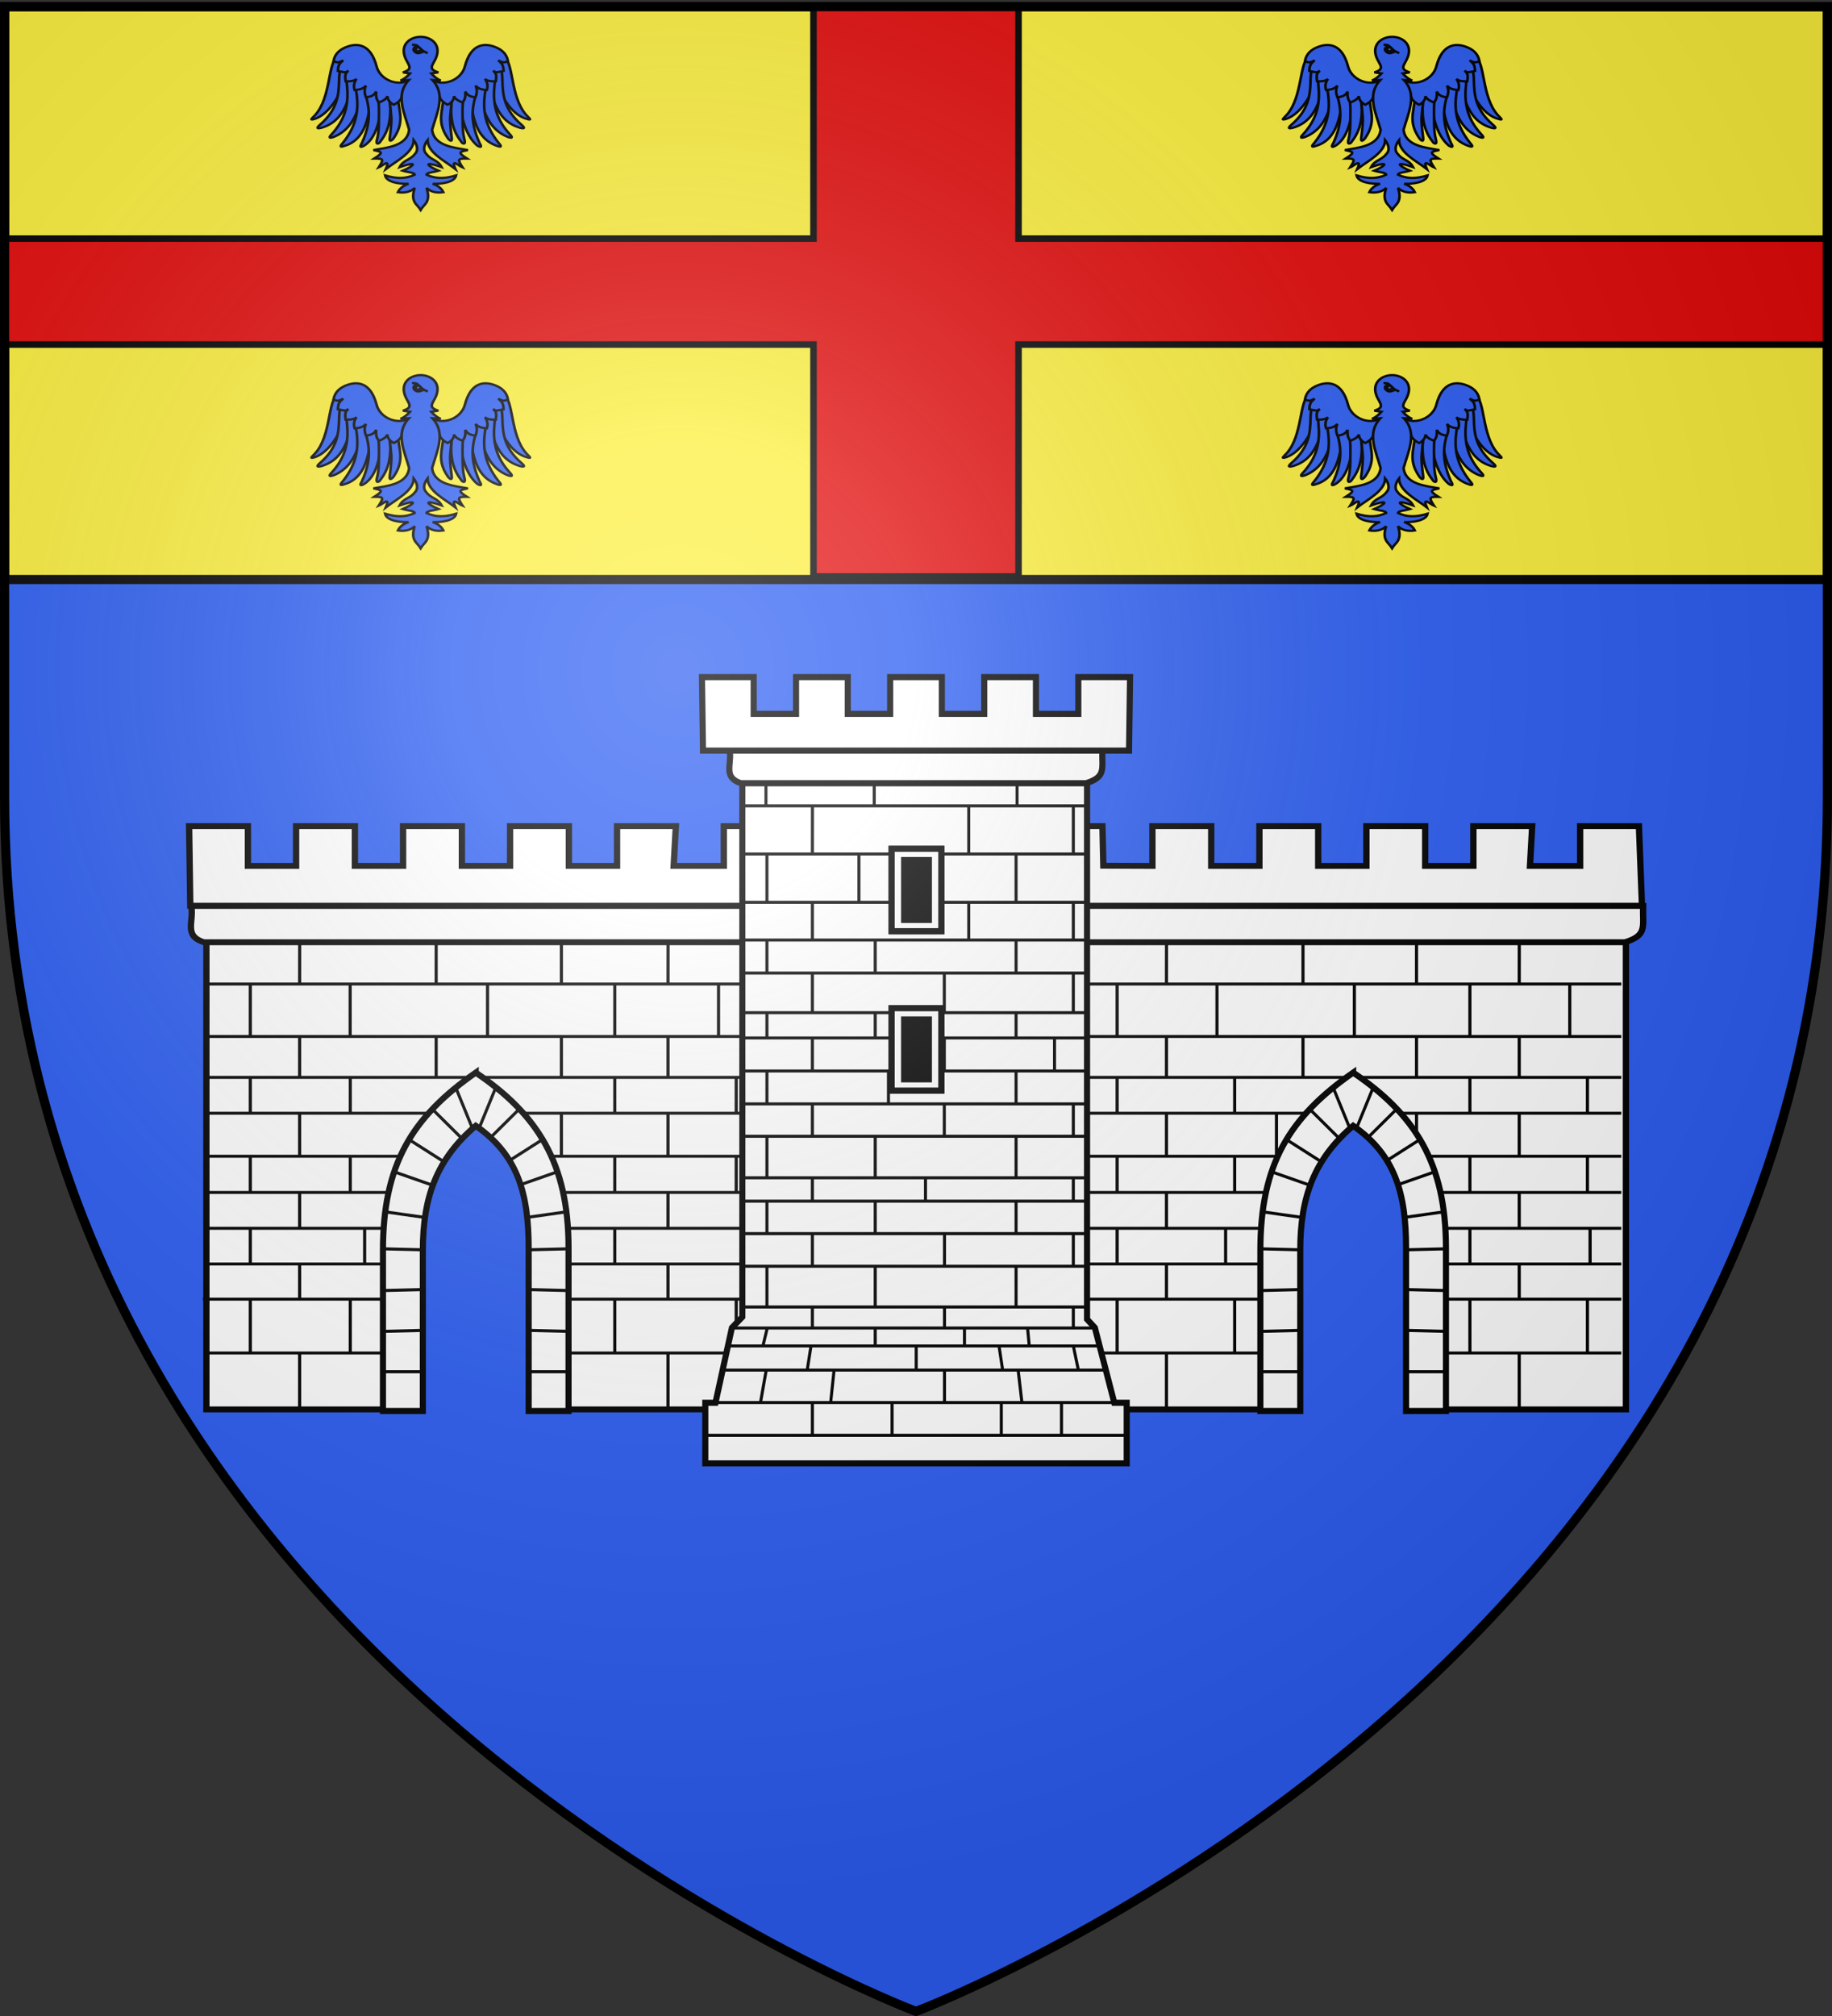
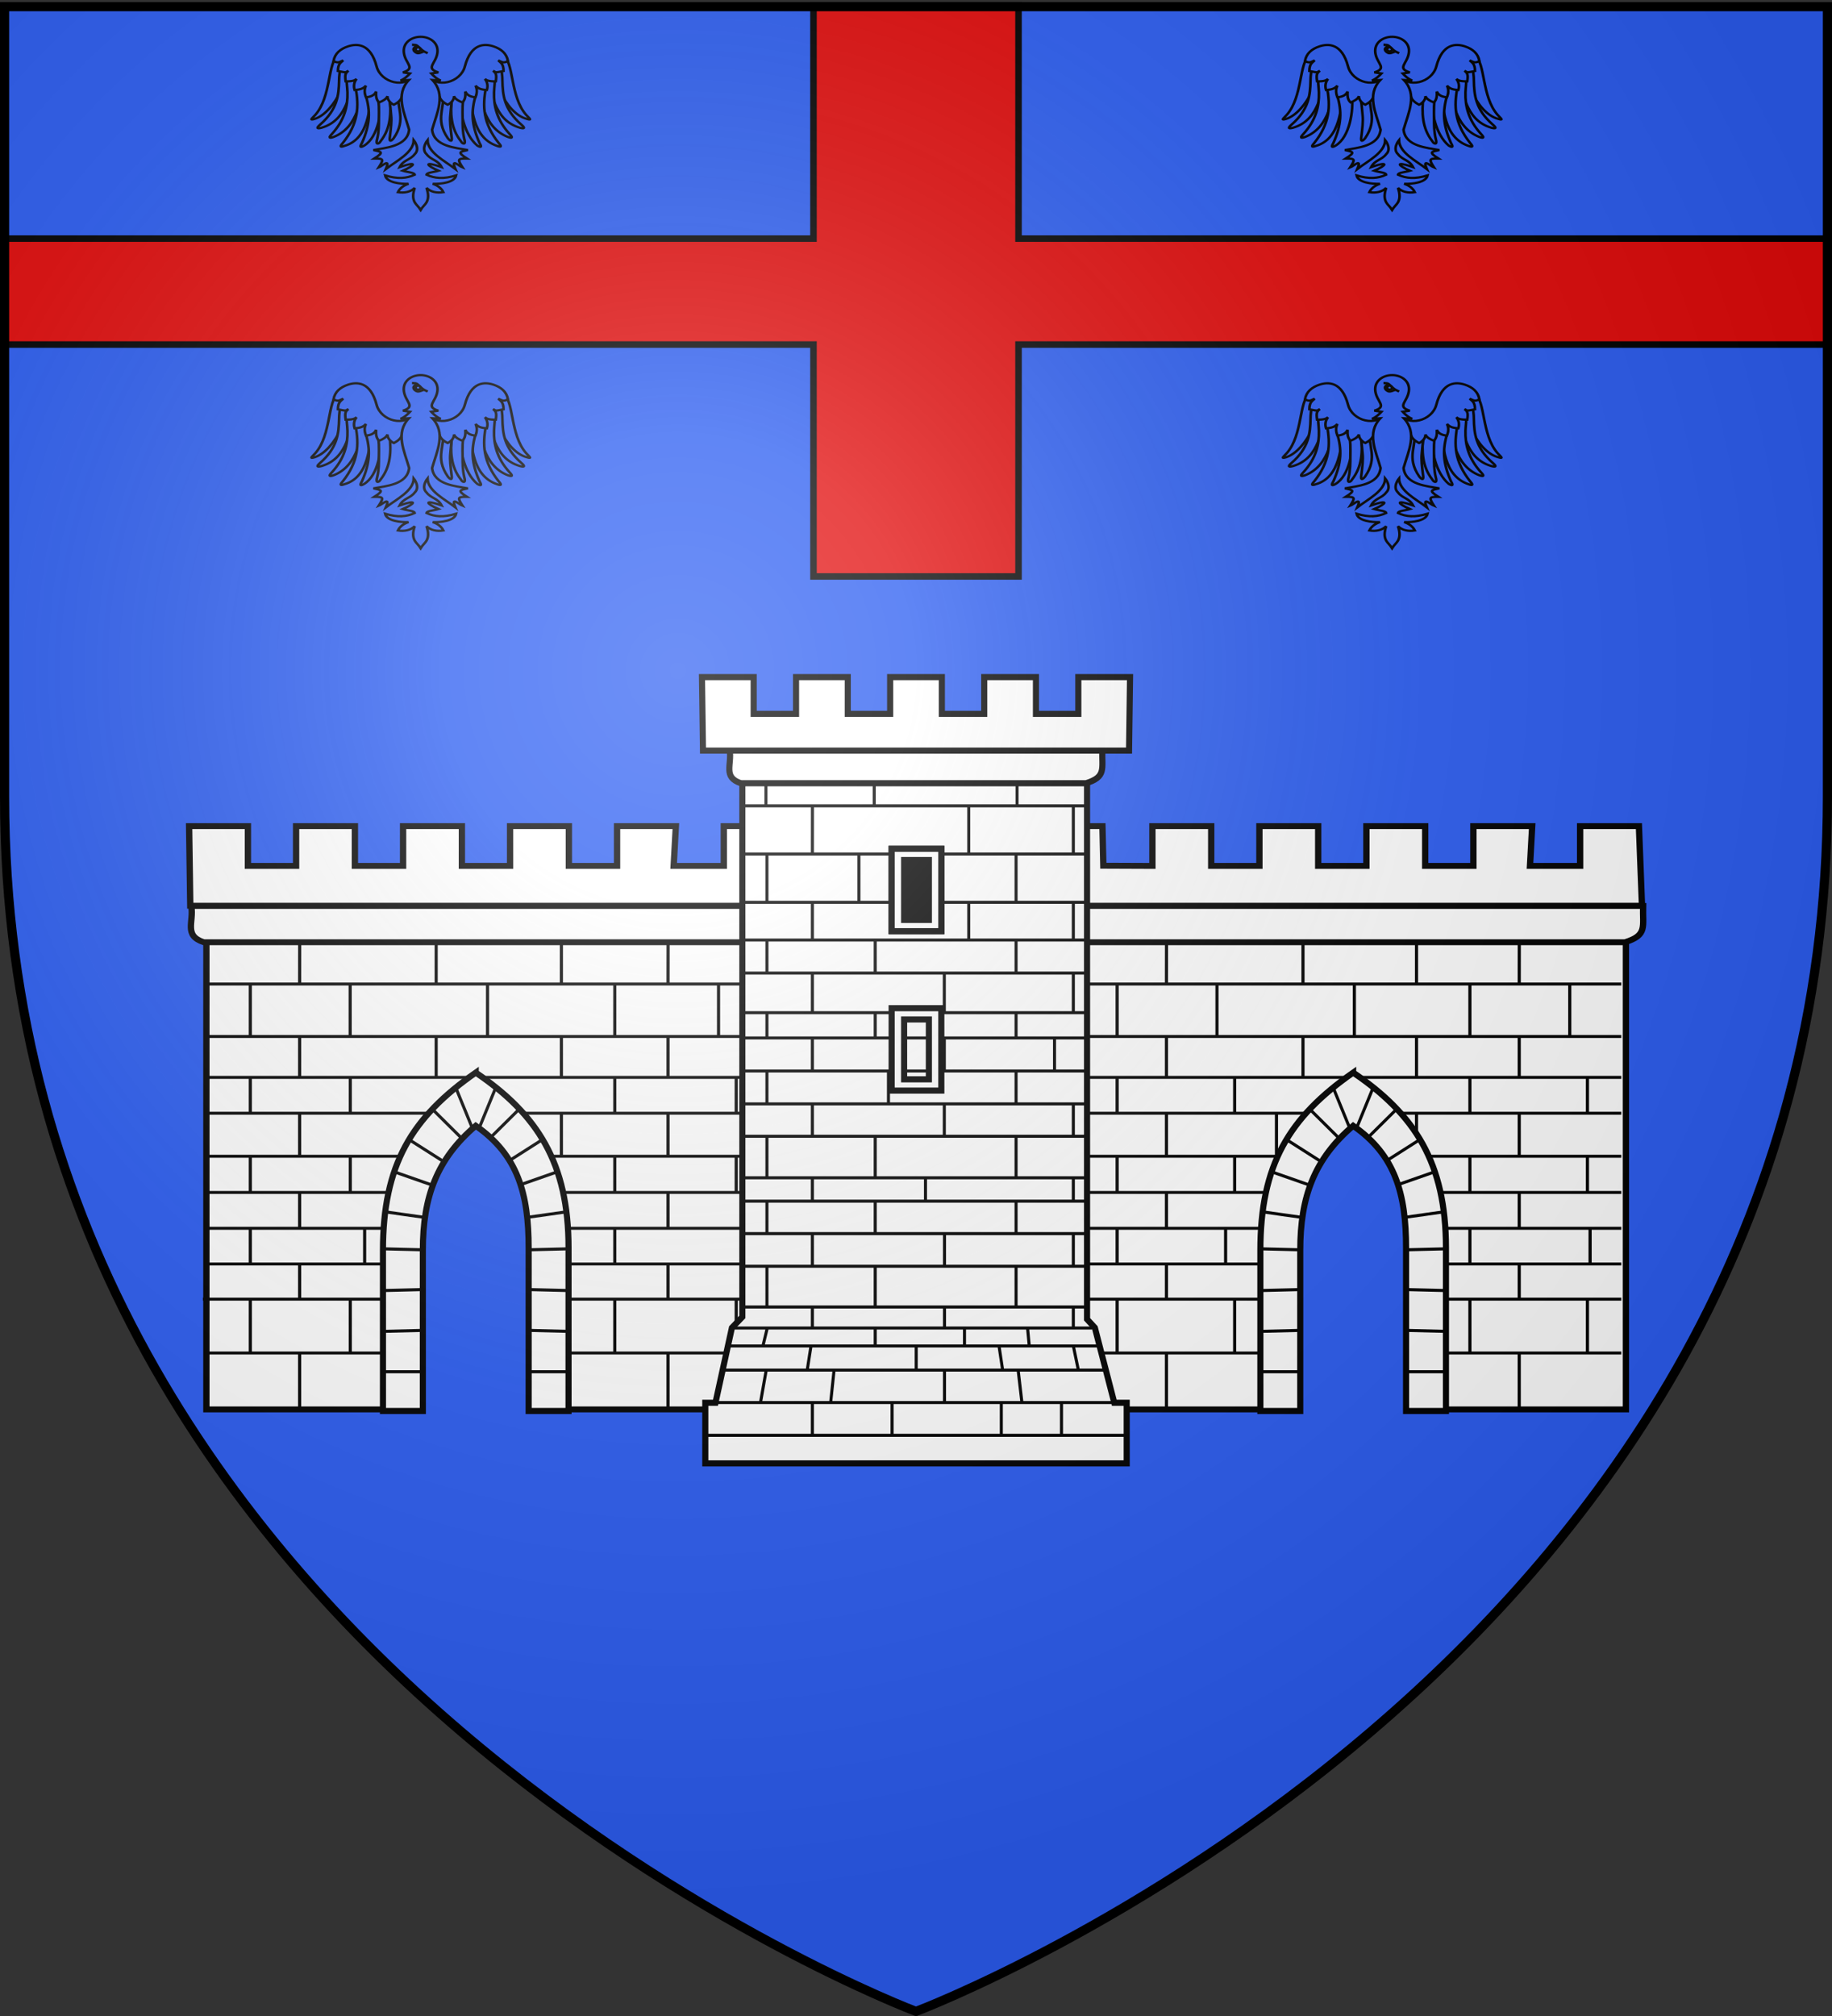
<svg xmlns="http://www.w3.org/2000/svg" xmlns:xlink="http://www.w3.org/1999/xlink" width="600" height="660" version="1.0">
  <rect width="100%" height="100%" fill="#333333" stroke="none" />
  <desc>Flag of Canton of Valais (Wallis)</desc>
  <defs>
    <g id="c">
      <path id="b" d="M0 0v1h.5z" transform="rotate(18 3.157 -.5)" />
      <use xlink:href="#b" width="810" height="540" transform="scale(-1 1)" />
    </g>
    <g id="d">
      <use xlink:href="#c" width="810" height="540" transform="rotate(72)" />
      <use xlink:href="#c" width="810" height="540" transform="rotate(144)" />
    </g>
    <radialGradient xlink:href="#a" id="e" cx="221.445" cy="226.331" r="300" fx="221.445" fy="226.331" gradientTransform="matrix(1.353 0 0 1.349 -77.63 -85.747)" gradientUnits="userSpaceOnUse" />
    <linearGradient id="a">
      <stop offset="0" style="stop-color:white;stop-opacity:.314" />
      <stop offset=".19" style="stop-color:white;stop-opacity:.251" />
      <stop offset=".6" style="stop-color:#6b6b6b;stop-opacity:.125" />
      <stop offset="1" style="stop-color:black;stop-opacity:.125" />
    </linearGradient>
  </defs>
  <g style="display:inline">
    <path d="M300 658.5s298.5-112.32 298.5-397.772V2.176H1.5v258.552C1.5 546.18 300 658.5 300 658.5" style="fill:#2b5df2;fill-opacity:1;fill-rule:evenodd;stroke:none;stroke-width:1px;stroke-linecap:butt;stroke-linejoin:miter;stroke-opacity:1" />
-     <path d="M1.5 2.188v187.53h597V2.189z" style="fill:#fcef3c;fill-opacity:1;fill-rule:evenodd;stroke:#000;stroke-width:3;stroke-linecap:butt;stroke-linejoin:miter;stroke-miterlimit:4;stroke-dasharray:none;stroke-opacity:1;display:inline" />
    <path d="M266.423 1.78v76.327H1.093v34.69h265.33v75.92h67.154v-75.92h265.33v-34.69h-265.33V1.78z" style="fill:#e20909;fill-opacity:1;fill-rule:nonzero;stroke:#000;stroke-width:2.149;stroke-miterlimit:4;stroke-dasharray:none;stroke-opacity:1" />
    <g style="fill:#2b5df2;fill-opacity:1;stroke:#000;stroke-width:7.654;stroke-miterlimit:4;stroke-dasharray:none;stroke-opacity:1">
      <g style="fill:#2b5df2;fill-opacity:1;stroke:#000;stroke-width:7.654;stroke-miterlimit:4;stroke-dasharray:none;stroke-opacity:1">
        <g style="fill:#2b5df2;fill-opacity:1;stroke:#000;stroke-width:7.654;stroke-miterlimit:4;stroke-dasharray:none;stroke-opacity:1">
          <g style="fill:#2b5df2;fill-opacity:1;stroke:#000;stroke-width:7.654;stroke-miterlimit:4;stroke-dasharray:none;stroke-opacity:1">
            <path d="M64.753 130.195c-30.57 18.186-18.842 136.546-66.38 198.156-6.59 8.94-20.31 20.336-1.886 13.52C57.22 319.605 106.65 185.46 99.882 119.85c-5.265.003-14.913-.358-20.226.009-8.797 3.446-6.105 6.891-14.903 10.337z" style="fill:#2b5df2;fill-opacity:1;fill-rule:evenodd;stroke:#000;stroke-width:7.654;stroke-linecap:butt;stroke-linejoin:miter;stroke-miterlimit:4;stroke-dasharray:none;stroke-opacity:1" transform="matrix(.112 0 0 .097 103.437 5.775)" />
            <path d="M76.119 164.731c-7.352 12.734-7.879 33.016-8.16 47.917-.903 48.047-4.61 97.353-55.148 148.135-11.749 11.889-9.785 15.11 3.797 10.938 81.06-27.275 79.942-129.285 105.83-186.346-1.95-12.183-.825-24.016-8.719-31.72-5.233.578-10.455.547-15.695 1.492-8.37 4.384-13.536 5.2-21.905 9.584z" style="fill:#2b5df2;fill-opacity:1;fill-rule:evenodd;stroke:#000;stroke-width:7.654;stroke-linecap:butt;stroke-linejoin:miter;stroke-miterlimit:4;stroke-dasharray:none;stroke-opacity:1" transform="matrix(.112 0 0 .097 103.437 5.775)" />
            <path d="M91.595 194.577c-3.159 22.158.525 39.568.894 57.793.944 46.488-7.925 92.412-45.346 140.23-10.372 12.47-8.206 15.42 4.579 10.259 73.843-32.845 81.052-136.337 90.795-193.627-2.896-11.618-8.027-22.702-16.299-29.494-5.012.992-10.062 1.396-15.05 2.744-7.728 4.934-11.845 7.16-19.573 12.095z" style="fill:#2b5df2;fill-opacity:1;fill-rule:evenodd;stroke:#000;stroke-width:7.654;stroke-linecap:butt;stroke-linejoin:miter;stroke-miterlimit:4;stroke-dasharray:none;stroke-opacity:1" transform="matrix(.112 0 0 .097 103.437 5.775)" />
            <path d="M115.9 234.22c10.976 65.466 8.65 122.453-36.955 188.818-9.779 12.397-7.597 15.214 4.715 9.868 72.87-23.87 73.06-132.436 81.096-188.436-3.111-11.232-3.871-21.89-12.092-28.29-4.852 1.091-9.757 1.612-14.578 3.05z" style="fill:#2b5df2;fill-opacity:1;fill-rule:evenodd;stroke:#000;stroke-width:7.654;stroke-linecap:butt;stroke-linejoin:miter;stroke-miterlimit:4;stroke-dasharray:none;stroke-opacity:1" transform="matrix(.112 0 0 .097 103.437 5.775)" />
            <path d="M145.385 260.455c15.012 55.57 13.138 101.07-10.532 162.66-7.305 13.998-4.638 16.36 6.467 8.821 41.415-28.883 53.113-118.47 47.607-172.4-3.97-15.127-9.324-17.62-23.427-23.653-4.565 1.974-9.288 3.397-13.757 5.705-5.492 7.963-8.916 6.526-6.358 18.867z" style="fill:#2b5df2;fill-opacity:1;fill-rule:evenodd;stroke:#000;stroke-width:7.654;stroke-linecap:butt;stroke-linejoin:miter;stroke-miterlimit:4;stroke-dasharray:none;stroke-opacity:1" transform="matrix(.112 0 0 .097 103.437 5.775)" />
            <path d="M177.878 259.733c8.602 25.74 6.6 52.31 6.524 81.046-.055 21.311.027 43.802-4.9 68.04-5.816 22.334 5.082 18.525 9.785 8.441 30.113-43.94 31.462-95.718 26.351-151-.329-7.855 4.722-17.086-18.13-31.568-17.735 4.665-24.927 9.1-19.63 25.041z" style="fill:#2b5df2;fill-opacity:1;fill-rule:evenodd;stroke:#000;stroke-width:7.654;stroke-linecap:butt;stroke-linejoin:miter;stroke-miterlimit:4;stroke-dasharray:none;stroke-opacity:1" transform="matrix(.112 0 0 .097 103.437 5.775)" />
            <path d="M207.92 258.691c10.728 21.195 9.548 42.77 12.286 70.283 2.11 21.206-.937 46.28-3.376 70.893-3.516 22.81 4.206 16.516 10.592 7.404 39.845-66.348 6.106-104.47 14.663-158.702-4.382-9.942-7.91-23.271-29.16-7.13z" style="fill:#2b5df2;fill-opacity:1;fill-rule:evenodd;stroke:#000;stroke-width:7.654;stroke-linecap:butt;stroke-linejoin:miter;stroke-miterlimit:4;stroke-dasharray:none;stroke-opacity:1" transform="matrix(.112 0 0 .097 103.437 5.775)" />
            <path d="M289.72 190.31c-27.501 52.036-99.653 28.874-111.944-25.44-17.956-79.347-58.478-77.644-84.068-67.718-21.95 8.514-37.906 23.431-41.978 49.233 13.746 9.08 18.711 2.338 28.213-2.004-7.585 8.55-15.145 11.38-15.35 35.77 28.439 6.72 20.69 4.391 30.65-.634-8.172 7.533-11.045 11.614-7.985 35.522 21.116.374 27.312-3.604 31.928-8.231-8.225 11.838-8.984 25.516-5.752 37.466 16.706-1.374 25.44-4.8 33.175-14.758-4.877 11.515-5.19 24.305.254 39.495 13.844-1.978 24.484-6.584 29.48-19.737-.982 17.231.958 28.616 8.712 36.906 10.013-4.397 21.7-11.502 24.527-21.338-1.09 13.167 11.089 25.809 18.649 29.153 9.76-5.926 20.85-14.743 23.868-28.005 20.713-22.69 15.824-22.662 55.8-14.525-3.335-18.006-9.912-46.141-18.18-61.155z" style="fill:#2b5df2;fill-opacity:1;fill-rule:evenodd;stroke:#000;stroke-width:7.654;stroke-linecap:butt;stroke-linejoin:miter;stroke-miterlimit:4;stroke-dasharray:none;stroke-opacity:1" transform="matrix(.112 0 0 .097 103.437 5.775)" />
          </g>
          <g style="fill:#2b5df2;fill-opacity:1;stroke:#000;stroke-width:7.654;stroke-miterlimit:4;stroke-dasharray:none;stroke-opacity:1">
            <path d="M64.753 130.195c-30.57 18.186-18.842 136.546-66.38 198.156-6.59 8.94-20.31 20.336-1.886 13.52C62.327 322.16 106.65 185.46 99.882 119.85c-5.265.003-14.913-.358-20.226.009-8.797 3.446-6.105 6.891-14.903 10.337z" style="fill:#2b5df2;fill-opacity:1;fill-rule:evenodd;stroke:#000;stroke-width:7.654;stroke-linecap:butt;stroke-linejoin:miter;stroke-miterlimit:4;stroke-dasharray:none;stroke-opacity:1" transform="matrix(-.112 0 0 .097 172.156 5.775)" />
            <path d="M76.119 164.731c-7.352 12.734-7.879 33.016-8.16 47.917-.903 48.047-4.61 97.353-55.148 148.135-11.749 11.889-9.785 15.11 3.797 10.938 81.06-27.275 79.942-129.285 105.83-186.346-1.95-12.183-.825-24.016-8.719-31.72-5.233.578-10.455.547-15.695 1.492-8.37 4.384-13.536 5.2-21.905 9.584z" style="fill:#2b5df2;fill-opacity:1;fill-rule:evenodd;stroke:#000;stroke-width:7.654;stroke-linecap:butt;stroke-linejoin:miter;stroke-miterlimit:4;stroke-dasharray:none;stroke-opacity:1" transform="matrix(-.112 0 0 .097 172.156 5.775)" />
            <path d="M91.595 194.577c-3.159 22.158.525 39.568.894 57.793.944 46.488-7.925 92.412-45.346 140.23-10.372 12.47-8.206 15.42 4.579 10.259 73.843-32.845 81.052-136.337 90.795-193.627-2.896-11.618-8.027-22.702-16.299-29.494-5.012.992-10.062 1.396-15.05 2.744-7.728 4.934-11.845 7.16-19.573 12.095z" style="fill:#2b5df2;fill-opacity:1;fill-rule:evenodd;stroke:#000;stroke-width:7.654;stroke-linecap:butt;stroke-linejoin:miter;stroke-miterlimit:4;stroke-dasharray:none;stroke-opacity:1" transform="matrix(-.112 0 0 .097 172.156 5.775)" />
-             <path d="M115.9 234.22c10.976 65.466 8.65 122.453-36.955 188.818-9.779 12.397-7.597 15.214 4.715 9.868 74.147-28.977 73.06-132.436 81.096-188.436-3.111-11.232-3.871-21.89-12.092-28.29-4.852 1.091-9.757 1.612-14.578 3.05z" style="fill:#2b5df2;fill-opacity:1;fill-rule:evenodd;stroke:#000;stroke-width:7.654;stroke-linecap:butt;stroke-linejoin:miter;stroke-miterlimit:4;stroke-dasharray:none;stroke-opacity:1" transform="matrix(-.112 0 0 .097 172.156 5.775)" />
+             <path d="M115.9 234.22c10.976 65.466 8.65 122.453-36.955 188.818-9.779 12.397-7.597 15.214 4.715 9.868 74.147-28.977 73.06-132.436 81.096-188.436-3.111-11.232-3.871-21.89-12.092-28.29-4.852 1.091-9.757 1.612-14.578 3.05" style="fill:#2b5df2;fill-opacity:1;fill-rule:evenodd;stroke:#000;stroke-width:7.654;stroke-linecap:butt;stroke-linejoin:miter;stroke-miterlimit:4;stroke-dasharray:none;stroke-opacity:1" transform="matrix(-.112 0 0 .097 172.156 5.775)" />
            <path d="M145.385 260.455c15.012 55.57 13.138 101.07-10.532 162.66-7.305 13.998-4.638 16.36 6.467 8.821 38.862-37.819 53.113-118.47 47.607-172.4-3.97-15.127-9.324-17.62-23.427-23.653-4.565 1.974-9.288 3.397-13.757 5.705-5.492 7.963-8.916 6.526-6.358 18.867z" style="fill:#2b5df2;fill-opacity:1;fill-rule:evenodd;stroke:#000;stroke-width:7.654;stroke-linecap:butt;stroke-linejoin:miter;stroke-miterlimit:4;stroke-dasharray:none;stroke-opacity:1" transform="matrix(-.112 0 0 .097 172.156 5.775)" />
            <path d="M177.878 259.733c8.602 25.74 6.6 52.31 6.524 81.046-.055 21.311.027 43.802-4.9 68.04-5.816 22.334 5.082 18.525 9.785 8.441 30.113-43.94 31.462-95.718 26.351-151-.329-7.855 4.722-17.086-18.13-31.568-17.735 4.665-24.927 9.1-19.63 25.041z" style="fill:#2b5df2;fill-opacity:1;fill-rule:evenodd;stroke:#000;stroke-width:7.654;stroke-linecap:butt;stroke-linejoin:miter;stroke-miterlimit:4;stroke-dasharray:none;stroke-opacity:1" transform="matrix(-.112 0 0 .097 172.156 5.775)" />
            <path d="M207.92 258.691c10.728 21.195 9.548 42.77 12.286 70.283 2.11 21.206-.937 46.28-3.376 70.893-3.516 22.81 4.206 16.516 10.592 7.404 39.845-66.348 6.106-104.47 14.663-158.702-4.382-9.942-7.91-23.271-29.16-7.13z" style="fill:#2b5df2;fill-opacity:1;fill-rule:evenodd;stroke:#000;stroke-width:7.654;stroke-linecap:butt;stroke-linejoin:miter;stroke-miterlimit:4;stroke-dasharray:none;stroke-opacity:1" transform="matrix(-.112 0 0 .097 172.156 5.775)" />
            <path d="M289.72 190.31c-27.501 52.036-99.653 28.874-111.944-25.44-17.956-79.347-58.478-77.644-84.068-67.718-21.95 8.514-37.906 23.431-41.978 49.233 13.746 9.08 18.711 2.338 28.213-2.004-7.585 8.55-15.145 11.38-15.35 35.77 28.439 6.72 20.69 4.391 30.65-.634-8.172 7.533-11.045 11.614-7.985 35.522 21.116.374 27.312-3.604 31.928-8.231-8.225 11.838-8.984 25.516-5.752 37.466 16.706-1.374 25.44-4.8 33.175-14.758-4.877 11.515-5.19 24.305.254 39.495 13.844-1.978 24.484-6.584 29.48-19.737-.982 17.231.958 28.616 8.712 36.906 10.013-4.397 21.7-11.502 24.527-21.338-1.09 13.167 11.089 25.809 18.649 29.153 9.76-5.926 20.85-14.743 23.868-28.005 20.713-22.69 15.824-22.662 55.8-14.525-3.335-18.006-9.912-46.141-18.18-61.155z" style="fill:#2b5df2;fill-opacity:1;fill-rule:evenodd;stroke:#000;stroke-width:7.654;stroke-linecap:butt;stroke-linejoin:miter;stroke-miterlimit:4;stroke-dasharray:none;stroke-opacity:1" transform="matrix(-.112 0 0 .097 172.156 5.775)" />
          </g>
        </g>
        <g style="fill:#2b5df2;fill-opacity:1;stroke:#000;stroke-width:7.654;stroke-miterlimit:4;stroke-dasharray:none;stroke-opacity:1">
          <path d="M304.03 64.69c26.104-.01 53.185 19.428 48.938 54.496-4.465 36.875-36.088 51.276 2.806 65.599l-20.72 3.626c5.56 6.945 16.07 18.823 27.865 23.844l-24.632-1.868c40.727 49.296 13.529 110.227-.688 167.786 5.372 57.132 68.87 60.602 104.453 68.795-20.937 5.81-33.977 5.619-2.47 28.577-28.068-.167-28.04 2.749-12.862 30.245-10.148-4.506-35.655-33.532-20.99 5.303-32.31-28.564-80.404-55.222-81.538-97.66 0 0-20.23 28.835-2.887 47.385 13.348 20.356 33.141 19.016 44.023 43.708-54.599-21.835-44.79-5.572-9.025 12.254-13.352 4.9-34.188 5.68-34.998 13.357 23.804 12.767 49.71 15.268 86.578 2.33-4.445 24.377-45.4 29.58-68.553 28.33 13.178 5.146 24.983 13.6 31.134 28.33-18.994 3.607-37.477-.777-49.159-14.594 6.281 21.836 5.85 36.87-.232 49.207-3.679 7.461-11.611 14.928-17.043 25.24-5.432-10.312-13.364-17.779-17.043-25.24-6.083-12.337-6.514-27.371-.233-49.207-11.68 13.817-30.164 18.2-49.158 14.594 6.15-14.73 17.956-23.184 31.133-28.33-23.153 1.25-64.107-3.953-68.553-28.33 36.87 12.938 62.775 10.437 86.578-2.33-.81-7.677-21.646-8.457-34.998-13.357 35.766-17.826 45.574-34.09-9.024-12.254 10.881-24.692 30.675-23.352 44.022-43.708 17.344-18.55-2.887-47.386-2.887-47.386-1.133 42.439-49.227 69.097-81.537 97.66 14.664-38.834-10.842-9.808-20.99-5.302 15.178-27.496 15.205-30.412-12.862-30.245 31.507-22.958 18.467-22.768-2.47-28.577 35.582-8.193 99.081-11.663 104.453-68.795-14.217-57.56-41.416-118.49-.688-167.786l-24.632 1.868c11.795-5.02 22.305-16.899 27.864-23.844l-20.72-3.626c38.894-14.323 7.272-28.724 2.807-65.599-4.247-35.068 22.834-54.505 48.938-54.495z" style="fill:#2b5df2;fill-opacity:1;fill-rule:evenodd;stroke:#000;stroke-width:7.654;stroke-linecap:butt;stroke-linejoin:miter;stroke-miterlimit:4;stroke-dasharray:none;stroke-opacity:1" transform="matrix(.112 0 0 .097 103.712 5.775)" />
          <g style="fill:#2b5df2;fill-opacity:1;stroke:#000;stroke-width:7.654;stroke-miterlimit:4;stroke-dasharray:none;stroke-opacity:1">
            <path d="M282.637 91.79c5.483.586 7.78-.601 12.433 3.717 8.4 9.206 14.09 15.79 20.014 19.19 3.74 2.145 6.608 3.708 9.514 5.424-1.215-.66-6.901-4.09-9.643-5.37-4.764-.656-15.59 8.01-22.359 4.48-10.9-5.688-14.837-17.385 2.152-23.572-.197-1.455-5.154-3.743-12.111-3.869z" style="fill:#2b5df2;fill-opacity:1;fill-rule:evenodd;stroke:#000;stroke-width:7.654;stroke-linecap:butt;stroke-linejoin:miter;stroke-miterlimit:4;stroke-dasharray:none;stroke-opacity:1" transform="matrix(.112 0 0 .097 103.712 5.775)" />
            <path d="M293.657 113.087c-3.766-1.501-5.433-5.401-3.72-8.705 1.711-3.303 6.728-5.76 9.923-3.264 3.057 2.388 5.388 5.458 3.721 8.705-1.658 3.23-5.925 4.705-9.66 3.364" style="fill:#2b5df2;fill-opacity:1;fill-rule:evenodd;stroke:#000;stroke-width:7.654;stroke-linecap:round;stroke-linejoin:round;stroke-miterlimit:4;stroke-dasharray:none;stroke-dashoffset:0;stroke-opacity:1" transform="matrix(.112 0 0 .097 103.712 5.775)" />
          </g>
        </g>
      </g>
    </g>
    <g style="fill:#2b5df2;fill-opacity:1;stroke:#000;stroke-width:7.654;stroke-miterlimit:4;stroke-dasharray:none;stroke-opacity:1">
      <g style="fill:#2b5df2;fill-opacity:1;stroke:#000;stroke-width:7.654;stroke-miterlimit:4;stroke-dasharray:none;stroke-opacity:1">
        <g style="fill:#2b5df2;fill-opacity:1;stroke:#000;stroke-width:7.654;stroke-miterlimit:4;stroke-dasharray:none;stroke-opacity:1">
          <g style="fill:#2b5df2;fill-opacity:1;stroke:#000;stroke-width:7.654;stroke-miterlimit:4;stroke-dasharray:none;stroke-opacity:1">
            <path d="M64.753 130.195c-30.57 18.186-18.842 136.546-66.38 198.156-6.59 8.94-20.31 20.336-1.886 13.52C57.22 319.605 106.65 185.46 99.882 119.85c-5.265.003-14.913-.358-20.226.009-8.797 3.446-6.105 6.891-14.903 10.337z" style="fill:#2b5df2;fill-opacity:1;fill-rule:evenodd;stroke:#000;stroke-width:7.654;stroke-linecap:butt;stroke-linejoin:miter;stroke-miterlimit:4;stroke-dasharray:none;stroke-opacity:1" transform="matrix(.112 0 0 .097 421.598 5.775)" />
            <path d="M76.119 164.731c-7.352 12.734-7.879 33.016-8.16 47.917-.903 48.047-4.61 97.353-55.148 148.135-11.749 11.889-9.785 15.11 3.797 10.938 81.06-27.275 79.942-129.285 105.83-186.346-1.95-12.183-.825-24.016-8.719-31.72-5.233.578-10.455.547-15.695 1.492-8.37 4.384-13.536 5.2-21.905 9.584z" style="fill:#2b5df2;fill-opacity:1;fill-rule:evenodd;stroke:#000;stroke-width:7.654;stroke-linecap:butt;stroke-linejoin:miter;stroke-miterlimit:4;stroke-dasharray:none;stroke-opacity:1" transform="matrix(.112 0 0 .097 421.598 5.775)" />
            <path d="M91.595 194.577c-3.159 22.158.525 39.568.894 57.793.944 46.488-7.925 92.412-45.346 140.23-10.372 12.47-8.206 15.42 4.579 10.259 73.843-32.845 81.052-136.337 90.795-193.627-2.896-11.618-8.027-22.702-16.299-29.494-5.012.992-10.062 1.396-15.05 2.744-7.728 4.934-11.845 7.16-19.573 12.095z" style="fill:#2b5df2;fill-opacity:1;fill-rule:evenodd;stroke:#000;stroke-width:7.654;stroke-linecap:butt;stroke-linejoin:miter;stroke-miterlimit:4;stroke-dasharray:none;stroke-opacity:1" transform="matrix(.112 0 0 .097 421.598 5.775)" />
            <path d="M115.9 234.22c10.976 65.466 8.65 122.453-36.955 188.818-9.779 12.397-7.597 15.214 4.715 9.868 72.87-23.87 73.06-132.436 81.096-188.436-3.111-11.232-3.871-21.89-12.092-28.29-4.852 1.091-9.757 1.612-14.578 3.05z" style="fill:#2b5df2;fill-opacity:1;fill-rule:evenodd;stroke:#000;stroke-width:7.654;stroke-linecap:butt;stroke-linejoin:miter;stroke-miterlimit:4;stroke-dasharray:none;stroke-opacity:1" transform="matrix(.112 0 0 .097 421.598 5.775)" />
            <path d="M145.385 260.455c15.012 55.57 13.138 101.07-10.532 162.66-7.305 13.998-4.638 16.36 6.467 8.821 41.415-28.883 53.113-118.47 47.607-172.4-3.97-15.127-9.324-17.62-23.427-23.653-4.565 1.974-9.288 3.397-13.757 5.705-5.492 7.963-8.916 6.526-6.358 18.867z" style="fill:#2b5df2;fill-opacity:1;fill-rule:evenodd;stroke:#000;stroke-width:7.654;stroke-linecap:butt;stroke-linejoin:miter;stroke-miterlimit:4;stroke-dasharray:none;stroke-opacity:1" transform="matrix(.112 0 0 .097 421.598 5.775)" />
-             <path d="M177.878 259.733c8.602 25.74 6.6 52.31 6.524 81.046-.055 21.311.027 43.802-4.9 68.04-5.816 22.334 5.082 18.525 9.785 8.441 30.113-43.94 31.462-95.718 26.351-151-.329-7.855 4.722-17.086-18.13-31.568-17.735 4.665-24.927 9.1-19.63 25.041z" style="fill:#2b5df2;fill-opacity:1;fill-rule:evenodd;stroke:#000;stroke-width:7.654;stroke-linecap:butt;stroke-linejoin:miter;stroke-miterlimit:4;stroke-dasharray:none;stroke-opacity:1" transform="matrix(.112 0 0 .097 421.598 5.775)" />
            <path d="M207.92 258.691c10.728 21.195 9.548 42.77 12.286 70.283 2.11 21.206-.937 46.28-3.376 70.893-3.516 22.81 4.206 16.516 10.592 7.404 39.845-66.348 6.106-104.47 14.663-158.702-4.382-9.942-7.91-23.271-29.16-7.13z" style="fill:#2b5df2;fill-opacity:1;fill-rule:evenodd;stroke:#000;stroke-width:7.654;stroke-linecap:butt;stroke-linejoin:miter;stroke-miterlimit:4;stroke-dasharray:none;stroke-opacity:1" transform="matrix(.112 0 0 .097 421.598 5.775)" />
            <path d="M289.72 190.31c-27.501 52.036-99.653 28.874-111.944-25.44-17.956-79.347-58.478-77.644-84.068-67.718-21.95 8.514-37.906 23.431-41.978 49.233 13.746 9.08 18.711 2.338 28.213-2.004-7.585 8.55-15.145 11.38-15.35 35.77 28.439 6.72 20.69 4.391 30.65-.634-8.172 7.533-11.045 11.614-7.985 35.522 21.116.374 27.312-3.604 31.928-8.231-8.225 11.838-8.984 25.516-5.752 37.466 16.706-1.374 25.44-4.8 33.175-14.758-4.877 11.515-5.19 24.305.254 39.495 13.844-1.978 24.484-6.584 29.48-19.737-.982 17.231.958 28.616 8.712 36.906 10.013-4.397 21.7-11.502 24.527-21.338-1.09 13.167 11.089 25.809 18.649 29.153 9.76-5.926 20.85-14.743 23.868-28.005 20.713-22.69 15.824-22.662 55.8-14.525-3.335-18.006-9.912-46.141-18.18-61.155z" style="fill:#2b5df2;fill-opacity:1;fill-rule:evenodd;stroke:#000;stroke-width:7.654;stroke-linecap:butt;stroke-linejoin:miter;stroke-miterlimit:4;stroke-dasharray:none;stroke-opacity:1" transform="matrix(.112 0 0 .097 421.598 5.775)" />
          </g>
          <g style="fill:#2b5df2;fill-opacity:1;stroke:#000;stroke-width:7.654;stroke-miterlimit:4;stroke-dasharray:none;stroke-opacity:1">
            <path d="M64.753 130.195c-30.57 18.186-18.842 136.546-66.38 198.156-6.59 8.94-20.31 20.336-1.886 13.52C62.327 322.16 106.65 185.46 99.882 119.85c-5.265.003-14.913-.358-20.226.009-8.797 3.446-6.105 6.891-14.903 10.337z" style="fill:#2b5df2;fill-opacity:1;fill-rule:evenodd;stroke:#000;stroke-width:7.654;stroke-linecap:butt;stroke-linejoin:miter;stroke-miterlimit:4;stroke-dasharray:none;stroke-opacity:1" transform="matrix(-.112 0 0 .097 490.317 5.775)" />
            <path d="M76.119 164.731c-7.352 12.734-7.879 33.016-8.16 47.917-.903 48.047-4.61 97.353-55.148 148.135-11.749 11.889-9.785 15.11 3.797 10.938 81.06-27.275 79.942-129.285 105.83-186.346-1.95-12.183-.825-24.016-8.719-31.72-5.233.578-10.455.547-15.695 1.492-8.37 4.384-13.536 5.2-21.905 9.584z" style="fill:#2b5df2;fill-opacity:1;fill-rule:evenodd;stroke:#000;stroke-width:7.654;stroke-linecap:butt;stroke-linejoin:miter;stroke-miterlimit:4;stroke-dasharray:none;stroke-opacity:1" transform="matrix(-.112 0 0 .097 490.317 5.775)" />
            <path d="M91.595 194.577c-3.159 22.158.525 39.568.894 57.793.944 46.488-7.925 92.412-45.346 140.23-10.372 12.47-8.206 15.42 4.579 10.259 73.843-32.845 81.052-136.337 90.795-193.627-2.896-11.618-8.027-22.702-16.299-29.494-5.012.992-10.062 1.396-15.05 2.744-7.728 4.934-11.845 7.16-19.573 12.095z" style="fill:#2b5df2;fill-opacity:1;fill-rule:evenodd;stroke:#000;stroke-width:7.654;stroke-linecap:butt;stroke-linejoin:miter;stroke-miterlimit:4;stroke-dasharray:none;stroke-opacity:1" transform="matrix(-.112 0 0 .097 490.317 5.775)" />
            <path d="M115.9 234.22c10.976 65.466 8.65 122.453-36.955 188.818-9.779 12.397-7.597 15.214 4.715 9.868 74.147-28.977 73.06-132.436 81.096-188.436-3.111-11.232-3.871-21.89-12.092-28.29-4.852 1.091-9.757 1.612-14.578 3.05z" style="fill:#2b5df2;fill-opacity:1;fill-rule:evenodd;stroke:#000;stroke-width:7.654;stroke-linecap:butt;stroke-linejoin:miter;stroke-miterlimit:4;stroke-dasharray:none;stroke-opacity:1" transform="matrix(-.112 0 0 .097 490.317 5.775)" />
            <path d="M145.385 260.455c15.012 55.57 13.138 101.07-10.532 162.66-7.305 13.998-4.638 16.36 6.467 8.821 38.862-37.819 53.113-118.47 47.607-172.4-3.97-15.127-9.324-17.62-23.427-23.653-4.565 1.974-9.288 3.397-13.757 5.705-5.492 7.963-8.916 6.526-6.358 18.867z" style="fill:#2b5df2;fill-opacity:1;fill-rule:evenodd;stroke:#000;stroke-width:7.654;stroke-linecap:butt;stroke-linejoin:miter;stroke-miterlimit:4;stroke-dasharray:none;stroke-opacity:1" transform="matrix(-.112 0 0 .097 490.317 5.775)" />
            <path d="M177.878 259.733c8.602 25.74 6.6 52.31 6.524 81.046-.055 21.311.027 43.802-4.9 68.04-5.816 22.334 5.082 18.525 9.785 8.441 30.113-43.94 31.462-95.718 26.351-151-.329-7.855 4.722-17.086-18.13-31.568-17.735 4.665-24.927 9.1-19.63 25.041z" style="fill:#2b5df2;fill-opacity:1;fill-rule:evenodd;stroke:#000;stroke-width:7.654;stroke-linecap:butt;stroke-linejoin:miter;stroke-miterlimit:4;stroke-dasharray:none;stroke-opacity:1" transform="matrix(-.112 0 0 .097 490.317 5.775)" />
-             <path d="M207.92 258.691c10.728 21.195 9.548 42.77 12.286 70.283 2.11 21.206-.937 46.28-3.376 70.893-3.516 22.81 4.206 16.516 10.592 7.404 39.845-66.348 6.106-104.47 14.663-158.702-4.382-9.942-7.91-23.271-29.16-7.13z" style="fill:#2b5df2;fill-opacity:1;fill-rule:evenodd;stroke:#000;stroke-width:7.654;stroke-linecap:butt;stroke-linejoin:miter;stroke-miterlimit:4;stroke-dasharray:none;stroke-opacity:1" transform="matrix(-.112 0 0 .097 490.317 5.775)" />
            <path d="M289.72 190.31c-27.501 52.036-99.653 28.874-111.944-25.44-17.956-79.347-58.478-77.644-84.068-67.718-21.95 8.514-37.906 23.431-41.978 49.233 13.746 9.08 18.711 2.338 28.213-2.004-7.585 8.55-15.145 11.38-15.35 35.77 28.439 6.72 20.69 4.391 30.65-.634-8.172 7.533-11.045 11.614-7.985 35.522 21.116.374 27.312-3.604 31.928-8.231-8.225 11.838-8.984 25.516-5.752 37.466 16.706-1.374 25.44-4.8 33.175-14.758-4.877 11.515-5.19 24.305.254 39.495 13.844-1.978 24.484-6.584 29.48-19.737-.982 17.231.958 28.616 8.712 36.906 10.013-4.397 21.7-11.502 24.527-21.338-1.09 13.167 11.089 25.809 18.649 29.153 9.76-5.926 20.85-14.743 23.868-28.005 20.713-22.69 15.824-22.662 55.8-14.525-3.335-18.006-9.912-46.141-18.18-61.155z" style="fill:#2b5df2;fill-opacity:1;fill-rule:evenodd;stroke:#000;stroke-width:7.654;stroke-linecap:butt;stroke-linejoin:miter;stroke-miterlimit:4;stroke-dasharray:none;stroke-opacity:1" transform="matrix(-.112 0 0 .097 490.317 5.775)" />
          </g>
        </g>
        <g style="fill:#2b5df2;fill-opacity:1;stroke:#000;stroke-width:7.654;stroke-miterlimit:4;stroke-dasharray:none;stroke-opacity:1">
          <path d="M304.03 64.69c26.104-.01 53.185 19.428 48.938 54.496-4.465 36.875-36.088 51.276 2.806 65.599l-20.72 3.626c5.56 6.945 16.07 18.823 27.865 23.844l-24.632-1.868c40.727 49.296 13.529 110.227-.688 167.786 5.372 57.132 68.87 60.602 104.453 68.795-20.937 5.81-33.977 5.619-2.47 28.577-28.068-.167-28.04 2.749-12.862 30.245-10.148-4.506-35.655-33.532-20.99 5.303-32.31-28.564-80.404-55.222-81.538-97.66 0 0-20.23 28.835-2.887 47.385 13.348 20.356 33.141 19.016 44.023 43.708-54.599-21.835-44.79-5.572-9.025 12.254-13.352 4.9-34.188 5.68-34.998 13.357 23.804 12.767 49.71 15.268 86.578 2.33-4.445 24.377-45.4 29.58-68.553 28.33 13.178 5.146 24.983 13.6 31.134 28.33-18.994 3.607-37.477-.777-49.159-14.594 6.281 21.836 5.85 36.87-.232 49.207-3.679 7.461-11.611 14.928-17.043 25.24-5.432-10.312-13.364-17.779-17.043-25.24-6.083-12.337-6.514-27.371-.233-49.207-11.68 13.817-30.164 18.2-49.158 14.594 6.15-14.73 17.956-23.184 31.133-28.33-23.153 1.25-64.107-3.953-68.553-28.33 36.87 12.938 62.775 10.437 86.578-2.33-.81-7.677-21.646-8.457-34.998-13.357 35.766-17.826 45.574-34.09-9.024-12.254 10.881-24.692 30.675-23.352 44.022-43.708 17.344-18.55-2.887-47.386-2.887-47.386-1.133 42.439-49.227 69.097-81.537 97.66 14.664-38.834-10.842-9.808-20.99-5.302 15.178-27.496 15.205-30.412-12.862-30.245 31.507-22.958 18.467-22.768-2.47-28.577 35.582-8.193 99.081-11.663 104.453-68.795-14.217-57.56-41.416-118.49-.688-167.786l-24.632 1.868c11.795-5.02 22.305-16.899 27.864-23.844l-20.72-3.626c38.894-14.323 7.272-28.724 2.807-65.599-4.247-35.068 22.834-54.505 48.938-54.495z" style="fill:#2b5df2;fill-opacity:1;fill-rule:evenodd;stroke:#000;stroke-width:7.654;stroke-linecap:butt;stroke-linejoin:miter;stroke-miterlimit:4;stroke-dasharray:none;stroke-opacity:1" transform="matrix(.112 0 0 .097 421.873 5.775)" />
          <g style="fill:#2b5df2;fill-opacity:1;stroke:#000;stroke-width:7.654;stroke-miterlimit:4;stroke-dasharray:none;stroke-opacity:1">
            <path d="M282.637 91.79c5.483.586 7.78-.601 12.433 3.717 8.4 9.206 14.09 15.79 20.014 19.19 3.74 2.145 6.608 3.708 9.514 5.424-1.215-.66-6.901-4.09-9.643-5.37-4.764-.656-15.59 8.01-22.359 4.48-10.9-5.688-14.837-17.385 2.152-23.572-.197-1.455-5.154-3.743-12.111-3.869z" style="fill:#2b5df2;fill-opacity:1;fill-rule:evenodd;stroke:#000;stroke-width:7.654;stroke-linecap:butt;stroke-linejoin:miter;stroke-miterlimit:4;stroke-dasharray:none;stroke-opacity:1" transform="matrix(.112 0 0 .097 421.873 5.775)" />
            <path d="M293.657 113.087c-3.766-1.501-5.433-5.401-3.72-8.705 1.711-3.303 6.728-5.76 9.923-3.264 3.057 2.388 5.388 5.458 3.721 8.705-1.658 3.23-5.925 4.705-9.66 3.364" style="fill:#2b5df2;fill-opacity:1;fill-rule:evenodd;stroke:#000;stroke-width:7.654;stroke-linecap:round;stroke-linejoin:round;stroke-miterlimit:4;stroke-dasharray:none;stroke-dashoffset:0;stroke-opacity:1" transform="matrix(.112 0 0 .097 421.873 5.775)" />
          </g>
        </g>
      </g>
    </g>
    <g style="fill:#2b5df2;fill-opacity:1;stroke:#000;stroke-width:7.654;stroke-miterlimit:4;stroke-dasharray:none;stroke-opacity:1">
      <g style="fill:#2b5df2;fill-opacity:1;stroke:#000;stroke-width:7.654;stroke-miterlimit:4;stroke-dasharray:none;stroke-opacity:1">
        <g style="fill:#2b5df2;fill-opacity:1;stroke:#000;stroke-width:7.654;stroke-miterlimit:4;stroke-dasharray:none;stroke-opacity:1">
          <g style="fill:#2b5df2;fill-opacity:1;stroke:#000;stroke-width:7.654;stroke-miterlimit:4;stroke-dasharray:none;stroke-opacity:1">
            <path d="M64.753 130.195c-30.57 18.186-18.842 136.546-66.38 198.156-6.59 8.94-20.31 20.336-1.886 13.52C57.22 319.605 106.65 185.46 99.882 119.85c-5.265.003-14.913-.358-20.226.009-8.797 3.446-6.105 6.891-14.903 10.337z" style="fill:#2b5df2;fill-opacity:1;fill-rule:evenodd;stroke:#000;stroke-width:7.654;stroke-linecap:butt;stroke-linejoin:miter;stroke-miterlimit:4;stroke-dasharray:none;stroke-opacity:1" transform="matrix(.112 0 0 .097 421.598 116.531)" />
            <path d="M76.119 164.731c-7.352 12.734-7.879 33.016-8.16 47.917-.903 48.047-4.61 97.353-55.148 148.135-11.749 11.889-9.785 15.11 3.797 10.938 81.06-27.275 79.942-129.285 105.83-186.346-1.95-12.183-.825-24.016-8.719-31.72-5.233.578-10.455.547-15.695 1.492-8.37 4.384-13.536 5.2-21.905 9.584z" style="fill:#2b5df2;fill-opacity:1;fill-rule:evenodd;stroke:#000;stroke-width:7.654;stroke-linecap:butt;stroke-linejoin:miter;stroke-miterlimit:4;stroke-dasharray:none;stroke-opacity:1" transform="matrix(.112 0 0 .097 421.598 116.531)" />
            <path d="M91.595 194.577c-3.159 22.158.525 39.568.894 57.793.944 46.488-7.925 92.412-45.346 140.23-10.372 12.47-8.206 15.42 4.579 10.259 73.843-32.845 81.052-136.337 90.795-193.627-2.896-11.618-8.027-22.702-16.299-29.494-5.012.992-10.062 1.396-15.05 2.744-7.728 4.934-11.845 7.16-19.573 12.095z" style="fill:#2b5df2;fill-opacity:1;fill-rule:evenodd;stroke:#000;stroke-width:7.654;stroke-linecap:butt;stroke-linejoin:miter;stroke-miterlimit:4;stroke-dasharray:none;stroke-opacity:1" transform="matrix(.112 0 0 .097 421.598 116.531)" />
            <path d="M115.9 234.22c10.976 65.466 8.65 122.453-36.955 188.818-9.779 12.397-7.597 15.214 4.715 9.868 72.87-23.87 73.06-132.436 81.096-188.436-3.111-11.232-3.871-21.89-12.092-28.29-4.852 1.091-9.757 1.612-14.578 3.05z" style="fill:#2b5df2;fill-opacity:1;fill-rule:evenodd;stroke:#000;stroke-width:7.654;stroke-linecap:butt;stroke-linejoin:miter;stroke-miterlimit:4;stroke-dasharray:none;stroke-opacity:1" transform="matrix(.112 0 0 .097 421.598 116.531)" />
            <path d="M145.385 260.455c15.012 55.57 13.138 101.07-10.532 162.66-7.305 13.998-4.638 16.36 6.467 8.821 41.415-28.883 53.113-118.47 47.607-172.4-3.97-15.127-9.324-17.62-23.427-23.653-4.565 1.974-9.288 3.397-13.757 5.705-5.492 7.963-8.916 6.526-6.358 18.867z" style="fill:#2b5df2;fill-opacity:1;fill-rule:evenodd;stroke:#000;stroke-width:7.654;stroke-linecap:butt;stroke-linejoin:miter;stroke-miterlimit:4;stroke-dasharray:none;stroke-opacity:1" transform="matrix(.112 0 0 .097 421.598 116.531)" />
            <path d="M177.878 259.733c8.602 25.74 6.6 52.31 6.524 81.046-.055 21.311.027 43.802-4.9 68.04-5.816 22.334 5.082 18.525 9.785 8.441 30.113-43.94 31.462-95.718 26.351-151-.329-7.855 4.722-17.086-18.13-31.568-17.735 4.665-24.927 9.1-19.63 25.041z" style="fill:#2b5df2;fill-opacity:1;fill-rule:evenodd;stroke:#000;stroke-width:7.654;stroke-linecap:butt;stroke-linejoin:miter;stroke-miterlimit:4;stroke-dasharray:none;stroke-opacity:1" transform="matrix(.112 0 0 .097 421.598 116.531)" />
            <path d="M207.92 258.691c10.728 21.195 9.548 42.77 12.286 70.283 2.11 21.206-.937 46.28-3.376 70.893-3.516 22.81 4.206 16.516 10.592 7.404 39.845-66.348 6.106-104.47 14.663-158.702-4.382-9.942-7.91-23.271-29.16-7.13z" style="fill:#2b5df2;fill-opacity:1;fill-rule:evenodd;stroke:#000;stroke-width:7.654;stroke-linecap:butt;stroke-linejoin:miter;stroke-miterlimit:4;stroke-dasharray:none;stroke-opacity:1" transform="matrix(.112 0 0 .097 421.598 116.531)" />
            <path d="M289.72 190.31c-27.501 52.036-99.653 28.874-111.944-25.44-17.956-79.347-58.478-77.644-84.068-67.718-21.95 8.514-37.906 23.431-41.978 49.233 13.746 9.08 18.711 2.338 28.213-2.004-7.585 8.55-15.145 11.38-15.35 35.77 28.439 6.72 20.69 4.391 30.65-.634-8.172 7.533-11.045 11.614-7.985 35.522 21.116.374 27.312-3.604 31.928-8.231-8.225 11.838-8.984 25.516-5.752 37.466 16.706-1.374 25.44-4.8 33.175-14.758-4.877 11.515-5.19 24.305.254 39.495 13.844-1.978 24.484-6.584 29.48-19.737-.982 17.231.958 28.616 8.712 36.906 10.013-4.397 21.7-11.502 24.527-21.338-1.09 13.167 11.089 25.809 18.649 29.153 9.76-5.926 20.85-14.743 23.868-28.005 20.713-22.69 15.824-22.662 55.8-14.525-3.335-18.006-9.912-46.141-18.18-61.155z" style="fill:#2b5df2;fill-opacity:1;fill-rule:evenodd;stroke:#000;stroke-width:7.654;stroke-linecap:butt;stroke-linejoin:miter;stroke-miterlimit:4;stroke-dasharray:none;stroke-opacity:1" transform="matrix(.112 0 0 .097 421.598 116.531)" />
          </g>
          <g style="fill:#2b5df2;fill-opacity:1;stroke:#000;stroke-width:7.654;stroke-miterlimit:4;stroke-dasharray:none;stroke-opacity:1">
            <path d="M64.753 130.195c-30.57 18.186-18.842 136.546-66.38 198.156-6.59 8.94-20.31 20.336-1.886 13.52C62.327 322.16 106.65 185.46 99.882 119.85c-5.265.003-14.913-.358-20.226.009-8.797 3.446-6.105 6.891-14.903 10.337z" style="fill:#2b5df2;fill-opacity:1;fill-rule:evenodd;stroke:#000;stroke-width:7.654;stroke-linecap:butt;stroke-linejoin:miter;stroke-miterlimit:4;stroke-dasharray:none;stroke-opacity:1" transform="matrix(-.112 0 0 .097 490.317 116.531)" />
            <path d="M76.119 164.731c-7.352 12.734-7.879 33.016-8.16 47.917-.903 48.047-4.61 97.353-55.148 148.135-11.749 11.889-9.785 15.11 3.797 10.938 81.06-27.275 79.942-129.285 105.83-186.346-1.95-12.183-.825-24.016-8.719-31.72-5.233.578-10.455.547-15.695 1.492-8.37 4.384-13.536 5.2-21.905 9.584z" style="fill:#2b5df2;fill-opacity:1;fill-rule:evenodd;stroke:#000;stroke-width:7.654;stroke-linecap:butt;stroke-linejoin:miter;stroke-miterlimit:4;stroke-dasharray:none;stroke-opacity:1" transform="matrix(-.112 0 0 .097 490.317 116.531)" />
            <path d="M91.595 194.577c-3.159 22.158.525 39.568.894 57.793.944 46.488-7.925 92.412-45.346 140.23-10.372 12.47-8.206 15.42 4.579 10.259 73.843-32.845 81.052-136.337 90.795-193.627-2.896-11.618-8.027-22.702-16.299-29.494-5.012.992-10.062 1.396-15.05 2.744-7.728 4.934-11.845 7.16-19.573 12.095z" style="fill:#2b5df2;fill-opacity:1;fill-rule:evenodd;stroke:#000;stroke-width:7.654;stroke-linecap:butt;stroke-linejoin:miter;stroke-miterlimit:4;stroke-dasharray:none;stroke-opacity:1" transform="matrix(-.112 0 0 .097 490.317 116.531)" />
            <path d="M115.9 234.22c10.976 65.466 8.65 122.453-36.955 188.818-9.779 12.397-7.597 15.214 4.715 9.868 74.147-28.977 73.06-132.436 81.096-188.436-3.111-11.232-3.871-21.89-12.092-28.29-4.852 1.091-9.757 1.612-14.578 3.05z" style="fill:#2b5df2;fill-opacity:1;fill-rule:evenodd;stroke:#000;stroke-width:7.654;stroke-linecap:butt;stroke-linejoin:miter;stroke-miterlimit:4;stroke-dasharray:none;stroke-opacity:1" transform="matrix(-.112 0 0 .097 490.317 116.531)" />
            <path d="M145.385 260.455c15.012 55.57 13.138 101.07-10.532 162.66-7.305 13.998-4.638 16.36 6.467 8.821 38.862-37.819 53.113-118.47 47.607-172.4-3.97-15.127-9.324-17.62-23.427-23.653-4.565 1.974-9.288 3.397-13.757 5.705-5.492 7.963-8.916 6.526-6.358 18.867z" style="fill:#2b5df2;fill-opacity:1;fill-rule:evenodd;stroke:#000;stroke-width:7.654;stroke-linecap:butt;stroke-linejoin:miter;stroke-miterlimit:4;stroke-dasharray:none;stroke-opacity:1" transform="matrix(-.112 0 0 .097 490.317 116.531)" />
            <path d="M177.878 259.733c8.602 25.74 6.6 52.31 6.524 81.046-.055 21.311.027 43.802-4.9 68.04-5.816 22.334 5.082 18.525 9.785 8.441 30.113-43.94 31.462-95.718 26.351-151-.329-7.855 4.722-17.086-18.13-31.568-17.735 4.665-24.927 9.1-19.63 25.041z" style="fill:#2b5df2;fill-opacity:1;fill-rule:evenodd;stroke:#000;stroke-width:7.654;stroke-linecap:butt;stroke-linejoin:miter;stroke-miterlimit:4;stroke-dasharray:none;stroke-opacity:1" transform="matrix(-.112 0 0 .097 490.317 116.531)" />
            <path d="M207.92 258.691c10.728 21.195 9.548 42.77 12.286 70.283 2.11 21.206-.937 46.28-3.376 70.893-3.516 22.81 4.206 16.516 10.592 7.404 39.845-66.348 6.106-104.47 14.663-158.702-4.382-9.942-7.91-23.271-29.16-7.13z" style="fill:#2b5df2;fill-opacity:1;fill-rule:evenodd;stroke:#000;stroke-width:7.654;stroke-linecap:butt;stroke-linejoin:miter;stroke-miterlimit:4;stroke-dasharray:none;stroke-opacity:1" transform="matrix(-.112 0 0 .097 490.317 116.531)" />
            <path d="M289.72 190.31c-27.501 52.036-99.653 28.874-111.944-25.44-17.956-79.347-58.478-77.644-84.068-67.718-21.95 8.514-37.906 23.431-41.978 49.233 13.746 9.08 18.711 2.338 28.213-2.004-7.585 8.55-15.145 11.38-15.35 35.77 28.439 6.72 20.69 4.391 30.65-.634-8.172 7.533-11.045 11.614-7.985 35.522 21.116.374 27.312-3.604 31.928-8.231-8.225 11.838-8.984 25.516-5.752 37.466 16.706-1.374 25.44-4.8 33.175-14.758-4.877 11.515-5.19 24.305.254 39.495 13.844-1.978 24.484-6.584 29.48-19.737-.982 17.231.958 28.616 8.712 36.906 10.013-4.397 21.7-11.502 24.527-21.338-1.09 13.167 11.089 25.809 18.649 29.153 9.76-5.926 20.85-14.743 23.868-28.005 20.713-22.69 15.824-22.662 55.8-14.525-3.335-18.006-9.912-46.141-18.18-61.155z" style="fill:#2b5df2;fill-opacity:1;fill-rule:evenodd;stroke:#000;stroke-width:7.654;stroke-linecap:butt;stroke-linejoin:miter;stroke-miterlimit:4;stroke-dasharray:none;stroke-opacity:1" transform="matrix(-.112 0 0 .097 490.317 116.531)" />
          </g>
        </g>
        <g style="fill:#2b5df2;fill-opacity:1;stroke:#000;stroke-width:7.654;stroke-miterlimit:4;stroke-dasharray:none;stroke-opacity:1">
          <path d="M304.03 64.69c26.104-.01 53.185 19.428 48.938 54.496-4.465 36.875-36.088 51.276 2.806 65.599l-20.72 3.626c5.56 6.945 16.07 18.823 27.865 23.844l-24.632-1.868c40.727 49.296 13.529 110.227-.688 167.786 5.372 57.132 68.87 60.602 104.453 68.795-20.937 5.81-33.977 5.619-2.47 28.577-28.068-.167-28.04 2.749-12.862 30.245-10.148-4.506-35.655-33.532-20.99 5.303-32.31-28.564-80.404-55.222-81.538-97.66 0 0-20.23 28.835-2.887 47.385 13.348 20.356 33.141 19.016 44.023 43.708-54.599-21.835-44.79-5.572-9.025 12.254-13.352 4.9-34.188 5.68-34.998 13.357 23.804 12.767 49.71 15.268 86.578 2.33-4.445 24.377-45.4 29.58-68.553 28.33 13.178 5.146 24.983 13.6 31.134 28.33-18.994 3.607-37.477-.777-49.159-14.594 6.281 21.836 5.85 36.87-.232 49.207-3.679 7.461-11.611 14.928-17.043 25.24-5.432-10.312-13.364-17.779-17.043-25.24-6.083-12.337-6.514-27.371-.233-49.207-11.68 13.817-30.164 18.2-49.158 14.594 6.15-14.73 17.956-23.184 31.133-28.33-23.153 1.25-64.107-3.953-68.553-28.33 36.87 12.938 62.775 10.437 86.578-2.33-.81-7.677-21.646-8.457-34.998-13.357 35.766-17.826 45.574-34.09-9.024-12.254 10.881-24.692 30.675-23.352 44.022-43.708 17.344-18.55-2.887-47.386-2.887-47.386-1.133 42.439-49.227 69.097-81.537 97.66 14.664-38.834-10.842-9.808-20.99-5.302 15.178-27.496 15.205-30.412-12.862-30.245 31.507-22.958 18.467-22.768-2.47-28.577 35.582-8.193 99.081-11.663 104.453-68.795-14.217-57.56-41.416-118.49-.688-167.786l-24.632 1.868c11.795-5.02 22.305-16.899 27.864-23.844l-20.72-3.626c38.894-14.323 7.272-28.724 2.807-65.599-4.247-35.068 22.834-54.505 48.938-54.495z" style="fill:#2b5df2;fill-opacity:1;fill-rule:evenodd;stroke:#000;stroke-width:7.654;stroke-linecap:butt;stroke-linejoin:miter;stroke-miterlimit:4;stroke-dasharray:none;stroke-opacity:1" transform="matrix(.112 0 0 .097 421.873 116.531)" />
          <g style="fill:#2b5df2;fill-opacity:1;stroke:#000;stroke-width:7.654;stroke-miterlimit:4;stroke-dasharray:none;stroke-opacity:1">
            <path d="M282.637 91.79c5.483.586 7.78-.601 12.433 3.717 8.4 9.206 14.09 15.79 20.014 19.19 3.74 2.145 6.608 3.708 9.514 5.424-1.215-.66-6.901-4.09-9.643-5.37-4.764-.656-15.59 8.01-22.359 4.48-10.9-5.688-14.837-17.385 2.152-23.572-.197-1.455-5.154-3.743-12.111-3.869z" style="fill:#2b5df2;fill-opacity:1;fill-rule:evenodd;stroke:#000;stroke-width:7.654;stroke-linecap:butt;stroke-linejoin:miter;stroke-miterlimit:4;stroke-dasharray:none;stroke-opacity:1" transform="matrix(.112 0 0 .097 421.873 116.531)" />
            <path d="M293.657 113.087c-3.766-1.501-5.433-5.401-3.72-8.705 1.711-3.303 6.728-5.76 9.923-3.264 3.057 2.388 5.388 5.458 3.721 8.705-1.658 3.23-5.925 4.705-9.66 3.364" style="fill:#2b5df2;fill-opacity:1;fill-rule:evenodd;stroke:#000;stroke-width:7.654;stroke-linecap:round;stroke-linejoin:round;stroke-miterlimit:4;stroke-dasharray:none;stroke-dashoffset:0;stroke-opacity:1" transform="matrix(.112 0 0 .097 421.873 116.531)" />
          </g>
        </g>
      </g>
    </g>
    <g style="fill:#2b5df2;fill-opacity:1;stroke:#000;stroke-width:7.654;stroke-miterlimit:4;stroke-dasharray:none;stroke-opacity:1">
      <g style="fill:#2b5df2;fill-opacity:1;stroke:#000;stroke-width:7.654;stroke-miterlimit:4;stroke-dasharray:none;stroke-opacity:1">
        <g style="fill:#2b5df2;fill-opacity:1;stroke:#000;stroke-width:7.654;stroke-miterlimit:4;stroke-dasharray:none;stroke-opacity:1">
          <g style="fill:#2b5df2;fill-opacity:1;stroke:#000;stroke-width:7.654;stroke-miterlimit:4;stroke-dasharray:none;stroke-opacity:1">
            <path d="M64.753 130.195c-30.57 18.186-18.842 136.546-66.38 198.156-6.59 8.94-20.31 20.336-1.886 13.52C57.22 319.605 106.65 185.46 99.882 119.85c-5.265.003-14.913-.358-20.226.009-8.797 3.446-6.105 6.891-14.903 10.337z" style="fill:#2b5df2;fill-opacity:1;fill-rule:evenodd;stroke:#000;stroke-width:7.654;stroke-linecap:butt;stroke-linejoin:miter;stroke-miterlimit:4;stroke-dasharray:none;stroke-opacity:1" transform="matrix(.112 0 0 .097 103.437 116.531)" />
            <path d="M76.119 164.731c-7.352 12.734-7.879 33.016-8.16 47.917-.903 48.047-4.61 97.353-55.148 148.135-11.749 11.889-9.785 15.11 3.797 10.938 81.06-27.275 79.942-129.285 105.83-186.346-1.95-12.183-.825-24.016-8.719-31.72-5.233.578-10.455.547-15.695 1.492-8.37 4.384-13.536 5.2-21.905 9.584z" style="fill:#2b5df2;fill-opacity:1;fill-rule:evenodd;stroke:#000;stroke-width:7.654;stroke-linecap:butt;stroke-linejoin:miter;stroke-miterlimit:4;stroke-dasharray:none;stroke-opacity:1" transform="matrix(.112 0 0 .097 103.437 116.531)" />
            <path d="M91.595 194.577c-3.159 22.158.525 39.568.894 57.793.944 46.488-7.925 92.412-45.346 140.23-10.372 12.47-8.206 15.42 4.579 10.259 73.843-32.845 81.052-136.337 90.795-193.627-2.896-11.618-8.027-22.702-16.299-29.494-5.012.992-10.062 1.396-15.05 2.744-7.728 4.934-11.845 7.16-19.573 12.095z" style="fill:#2b5df2;fill-opacity:1;fill-rule:evenodd;stroke:#000;stroke-width:7.654;stroke-linecap:butt;stroke-linejoin:miter;stroke-miterlimit:4;stroke-dasharray:none;stroke-opacity:1" transform="matrix(.112 0 0 .097 103.437 116.531)" />
            <path d="M115.9 234.22c10.976 65.466 8.65 122.453-36.955 188.818-9.779 12.397-7.597 15.214 4.715 9.868 72.87-23.87 73.06-132.436 81.096-188.436-3.111-11.232-3.871-21.89-12.092-28.29-4.852 1.091-9.757 1.612-14.578 3.05z" style="fill:#2b5df2;fill-opacity:1;fill-rule:evenodd;stroke:#000;stroke-width:7.654;stroke-linecap:butt;stroke-linejoin:miter;stroke-miterlimit:4;stroke-dasharray:none;stroke-opacity:1" transform="matrix(.112 0 0 .097 103.437 116.531)" />
            <path d="M145.385 260.455c15.012 55.57 13.138 101.07-10.532 162.66-7.305 13.998-4.638 16.36 6.467 8.821 41.415-28.883 53.113-118.47 47.607-172.4-3.97-15.127-9.324-17.62-23.427-23.653-4.565 1.974-9.288 3.397-13.757 5.705-5.492 7.963-8.916 6.526-6.358 18.867z" style="fill:#2b5df2;fill-opacity:1;fill-rule:evenodd;stroke:#000;stroke-width:7.654;stroke-linecap:butt;stroke-linejoin:miter;stroke-miterlimit:4;stroke-dasharray:none;stroke-opacity:1" transform="matrix(.112 0 0 .097 103.437 116.531)" />
            <path d="M177.878 259.733c8.602 25.74 6.6 52.31 6.524 81.046-.055 21.311.027 43.802-4.9 68.04-5.816 22.334 5.082 18.525 9.785 8.441 30.113-43.94 31.462-95.718 26.351-151-.329-7.855 4.722-17.086-18.13-31.568-17.735 4.665-24.927 9.1-19.63 25.041z" style="fill:#2b5df2;fill-opacity:1;fill-rule:evenodd;stroke:#000;stroke-width:7.654;stroke-linecap:butt;stroke-linejoin:miter;stroke-miterlimit:4;stroke-dasharray:none;stroke-opacity:1" transform="matrix(.112 0 0 .097 103.437 116.531)" />
-             <path d="M207.92 258.691c10.728 21.195 9.548 42.77 12.286 70.283 2.11 21.206-.937 46.28-3.376 70.893-3.516 22.81 4.206 16.516 10.592 7.404 39.845-66.348 6.106-104.47 14.663-158.702-4.382-9.942-7.91-23.271-29.16-7.13z" style="fill:#2b5df2;fill-opacity:1;fill-rule:evenodd;stroke:#000;stroke-width:7.654;stroke-linecap:butt;stroke-linejoin:miter;stroke-miterlimit:4;stroke-dasharray:none;stroke-opacity:1" transform="matrix(.112 0 0 .097 103.437 116.531)" />
            <path d="M289.72 190.31c-27.501 52.036-99.653 28.874-111.944-25.44-17.956-79.347-58.478-77.644-84.068-67.718-21.95 8.514-37.906 23.431-41.978 49.233 13.746 9.08 18.711 2.338 28.213-2.004-7.585 8.55-15.145 11.38-15.35 35.77 28.439 6.72 20.69 4.391 30.65-.634-8.172 7.533-11.045 11.614-7.985 35.522 21.116.374 27.312-3.604 31.928-8.231-8.225 11.838-8.984 25.516-5.752 37.466 16.706-1.374 25.44-4.8 33.175-14.758-4.877 11.515-5.19 24.305.254 39.495 13.844-1.978 24.484-6.584 29.48-19.737-.982 17.231.958 28.616 8.712 36.906 10.013-4.397 21.7-11.502 24.527-21.338-1.09 13.167 11.089 25.809 18.649 29.153 9.76-5.926 20.85-14.743 23.868-28.005 20.713-22.69 15.824-22.662 55.8-14.525-3.335-18.006-9.912-46.141-18.18-61.155z" style="fill:#2b5df2;fill-opacity:1;fill-rule:evenodd;stroke:#000;stroke-width:7.654;stroke-linecap:butt;stroke-linejoin:miter;stroke-miterlimit:4;stroke-dasharray:none;stroke-opacity:1" transform="matrix(.112 0 0 .097 103.437 116.531)" />
          </g>
          <g style="fill:#2b5df2;fill-opacity:1;stroke:#000;stroke-width:7.654;stroke-miterlimit:4;stroke-dasharray:none;stroke-opacity:1">
            <path d="M64.753 130.195c-30.57 18.186-18.842 136.546-66.38 198.156-6.59 8.94-20.31 20.336-1.886 13.52C62.327 322.16 106.65 185.46 99.882 119.85c-5.265.003-14.913-.358-20.226.009-8.797 3.446-6.105 6.891-14.903 10.337z" style="fill:#2b5df2;fill-opacity:1;fill-rule:evenodd;stroke:#000;stroke-width:7.654;stroke-linecap:butt;stroke-linejoin:miter;stroke-miterlimit:4;stroke-dasharray:none;stroke-opacity:1" transform="matrix(-.112 0 0 .097 172.156 116.531)" />
            <path d="M76.119 164.731c-7.352 12.734-7.879 33.016-8.16 47.917-.903 48.047-4.61 97.353-55.148 148.135-11.749 11.889-9.785 15.11 3.797 10.938 81.06-27.275 79.942-129.285 105.83-186.346-1.95-12.183-.825-24.016-8.719-31.72-5.233.578-10.455.547-15.695 1.492-8.37 4.384-13.536 5.2-21.905 9.584z" style="fill:#2b5df2;fill-opacity:1;fill-rule:evenodd;stroke:#000;stroke-width:7.654;stroke-linecap:butt;stroke-linejoin:miter;stroke-miterlimit:4;stroke-dasharray:none;stroke-opacity:1" transform="matrix(-.112 0 0 .097 172.156 116.531)" />
            <path d="M91.595 194.577c-3.159 22.158.525 39.568.894 57.793.944 46.488-7.925 92.412-45.346 140.23-10.372 12.47-8.206 15.42 4.579 10.259 73.843-32.845 81.052-136.337 90.795-193.627-2.896-11.618-8.027-22.702-16.299-29.494-5.012.992-10.062 1.396-15.05 2.744-7.728 4.934-11.845 7.16-19.573 12.095z" style="fill:#2b5df2;fill-opacity:1;fill-rule:evenodd;stroke:#000;stroke-width:7.654;stroke-linecap:butt;stroke-linejoin:miter;stroke-miterlimit:4;stroke-dasharray:none;stroke-opacity:1" transform="matrix(-.112 0 0 .097 172.156 116.531)" />
            <path d="M115.9 234.22c10.976 65.466 8.65 122.453-36.955 188.818-9.779 12.397-7.597 15.214 4.715 9.868 74.147-28.977 73.06-132.436 81.096-188.436-3.111-11.232-3.871-21.89-12.092-28.29-4.852 1.091-9.757 1.612-14.578 3.05z" style="fill:#2b5df2;fill-opacity:1;fill-rule:evenodd;stroke:#000;stroke-width:7.654;stroke-linecap:butt;stroke-linejoin:miter;stroke-miterlimit:4;stroke-dasharray:none;stroke-opacity:1" transform="matrix(-.112 0 0 .097 172.156 116.531)" />
            <path d="M145.385 260.455c15.012 55.57 13.138 101.07-10.532 162.66-7.305 13.998-4.638 16.36 6.467 8.821 38.862-37.819 53.113-118.47 47.607-172.4-3.97-15.127-9.324-17.62-23.427-23.653-4.565 1.974-9.288 3.397-13.757 5.705-5.492 7.963-8.916 6.526-6.358 18.867z" style="fill:#2b5df2;fill-opacity:1;fill-rule:evenodd;stroke:#000;stroke-width:7.654;stroke-linecap:butt;stroke-linejoin:miter;stroke-miterlimit:4;stroke-dasharray:none;stroke-opacity:1" transform="matrix(-.112 0 0 .097 172.156 116.531)" />
            <path d="M177.878 259.733c8.602 25.74 6.6 52.31 6.524 81.046-.055 21.311.027 43.802-4.9 68.04-5.816 22.334 5.082 18.525 9.785 8.441 30.113-43.94 31.462-95.718 26.351-151-.329-7.855 4.722-17.086-18.13-31.568-17.735 4.665-24.927 9.1-19.63 25.041z" style="fill:#2b5df2;fill-opacity:1;fill-rule:evenodd;stroke:#000;stroke-width:7.654;stroke-linecap:butt;stroke-linejoin:miter;stroke-miterlimit:4;stroke-dasharray:none;stroke-opacity:1" transform="matrix(-.112 0 0 .097 172.156 116.531)" />
            <path d="M207.92 258.691c10.728 21.195 9.548 42.77 12.286 70.283 2.11 21.206-.937 46.28-3.376 70.893-3.516 22.81 4.206 16.516 10.592 7.404 39.845-66.348 6.106-104.47 14.663-158.702-4.382-9.942-7.91-23.271-29.16-7.13z" style="fill:#2b5df2;fill-opacity:1;fill-rule:evenodd;stroke:#000;stroke-width:7.654;stroke-linecap:butt;stroke-linejoin:miter;stroke-miterlimit:4;stroke-dasharray:none;stroke-opacity:1" transform="matrix(-.112 0 0 .097 172.156 116.531)" />
            <path d="M289.72 190.31c-27.501 52.036-99.653 28.874-111.944-25.44-17.956-79.347-58.478-77.644-84.068-67.718-21.95 8.514-37.906 23.431-41.978 49.233 13.746 9.08 18.711 2.338 28.213-2.004-7.585 8.55-15.145 11.38-15.35 35.77 28.439 6.72 20.69 4.391 30.65-.634-8.172 7.533-11.045 11.614-7.985 35.522 21.116.374 27.312-3.604 31.928-8.231-8.225 11.838-8.984 25.516-5.752 37.466 16.706-1.374 25.44-4.8 33.175-14.758-4.877 11.515-5.19 24.305.254 39.495 13.844-1.978 24.484-6.584 29.48-19.737-.982 17.231.958 28.616 8.712 36.906 10.013-4.397 21.7-11.502 24.527-21.338-1.09 13.167 11.089 25.809 18.649 29.153 9.76-5.926 20.85-14.743 23.868-28.005 20.713-22.69 15.824-22.662 55.8-14.525-3.335-18.006-9.912-46.141-18.18-61.155z" style="fill:#2b5df2;fill-opacity:1;fill-rule:evenodd;stroke:#000;stroke-width:7.654;stroke-linecap:butt;stroke-linejoin:miter;stroke-miterlimit:4;stroke-dasharray:none;stroke-opacity:1" transform="matrix(-.112 0 0 .097 172.156 116.531)" />
          </g>
        </g>
        <g style="fill:#2b5df2;fill-opacity:1;stroke:#000;stroke-width:7.654;stroke-miterlimit:4;stroke-dasharray:none;stroke-opacity:1">
          <path d="M304.03 64.69c26.104-.01 53.185 19.428 48.938 54.496-4.465 36.875-36.088 51.276 2.806 65.599l-20.72 3.626c5.56 6.945 16.07 18.823 27.865 23.844l-24.632-1.868c40.727 49.296 13.529 110.227-.688 167.786 5.372 57.132 68.87 60.602 104.453 68.795-20.937 5.81-33.977 5.619-2.47 28.577-28.068-.167-28.04 2.749-12.862 30.245-10.148-4.506-35.655-33.532-20.99 5.303-32.31-28.564-80.404-55.222-81.538-97.66 0 0-20.23 28.835-2.887 47.385 13.348 20.356 33.141 19.016 44.023 43.708-54.599-21.835-44.79-5.572-9.025 12.254-13.352 4.9-34.188 5.68-34.998 13.357 23.804 12.767 49.71 15.268 86.578 2.33-4.445 24.377-45.4 29.58-68.553 28.33 13.178 5.146 24.983 13.6 31.134 28.33-18.994 3.607-37.477-.777-49.159-14.594 6.281 21.836 5.85 36.87-.232 49.207-3.679 7.461-11.611 14.928-17.043 25.24-5.432-10.312-13.364-17.779-17.043-25.24-6.083-12.337-6.514-27.371-.233-49.207-11.68 13.817-30.164 18.2-49.158 14.594 6.15-14.73 17.956-23.184 31.133-28.33-23.153 1.25-64.107-3.953-68.553-28.33 36.87 12.938 62.775 10.437 86.578-2.33-.81-7.677-21.646-8.457-34.998-13.357 35.766-17.826 45.574-34.09-9.024-12.254 10.881-24.692 30.675-23.352 44.022-43.708 17.344-18.55-2.887-47.386-2.887-47.386-1.133 42.439-49.227 69.097-81.537 97.66 14.664-38.834-10.842-9.808-20.99-5.302 15.178-27.496 15.205-30.412-12.862-30.245 31.507-22.958 18.467-22.768-2.47-28.577 35.582-8.193 99.081-11.663 104.453-68.795-14.217-57.56-41.416-118.49-.688-167.786l-24.632 1.868c11.795-5.02 22.305-16.899 27.864-23.844l-20.72-3.626c38.894-14.323 7.272-28.724 2.807-65.599-4.247-35.068 22.834-54.505 48.938-54.495z" style="fill:#2b5df2;fill-opacity:1;fill-rule:evenodd;stroke:#000;stroke-width:7.654;stroke-linecap:butt;stroke-linejoin:miter;stroke-miterlimit:4;stroke-dasharray:none;stroke-opacity:1" transform="matrix(.112 0 0 .097 103.712 116.531)" />
          <g style="fill:#2b5df2;fill-opacity:1;stroke:#000;stroke-width:7.654;stroke-miterlimit:4;stroke-dasharray:none;stroke-opacity:1">
            <path d="M282.637 91.79c5.483.586 7.78-.601 12.433 3.717 8.4 9.206 14.09 15.79 20.014 19.19 3.74 2.145 6.608 3.708 9.514 5.424-1.215-.66-6.901-4.09-9.643-5.37-4.764-.656-15.59 8.01-22.359 4.48-10.9-5.688-14.837-17.385 2.152-23.572-.197-1.455-5.154-3.743-12.111-3.869z" style="fill:#2b5df2;fill-opacity:1;fill-rule:evenodd;stroke:#000;stroke-width:7.654;stroke-linecap:butt;stroke-linejoin:miter;stroke-miterlimit:4;stroke-dasharray:none;stroke-opacity:1" transform="matrix(.112 0 0 .097 103.712 116.531)" />
            <path d="M293.657 113.087c-3.766-1.501-5.433-5.401-3.72-8.705 1.711-3.303 6.728-5.76 9.923-3.264 3.057 2.388 5.388 5.458 3.721 8.705-1.658 3.23-5.925 4.705-9.66 3.364" style="fill:#2b5df2;fill-opacity:1;fill-rule:evenodd;stroke:#000;stroke-width:7.654;stroke-linecap:round;stroke-linejoin:round;stroke-miterlimit:4;stroke-dasharray:none;stroke-dashoffset:0;stroke-opacity:1" transform="matrix(.112 0 0 .097 103.712 116.531)" />
          </g>
        </g>
      </g>
    </g>
  </g>
  <g style="fill:#fff;stroke:#000;stroke-opacity:1;stroke-width:1.134;stroke-miterlimit:4;stroke-dasharray:none">
    <path d="M23.997 73.051h255.167v94.436H23.997z" style="fill:#fff;fill-opacity:1;stroke:#000;stroke-width:1.134;stroke-miterlimit:4;stroke-dasharray:none;stroke-opacity:1" transform="matrix(1.822 0 0 1.707 23.868 175.515)" />
    <g style="fill:#fff;stroke:#000;stroke-opacity:1;stroke-width:1.134;stroke-miterlimit:4;stroke-dasharray:none">
      <path d="M31.894 85.905V95.96m0 7.848v6.875m0 8.252v6.942m0 6.875v6.845m0 6.743v10.324m17.95-70.76V95.96m.02 7.848v6.875m0 8.252v6.942m2.582 6.875v6.845m-2.583 6.743v10.324M40.77 77.885l-.01 8.02m0 10.055v7.848m0 6.875v8.252m0 6.942v6.875m0 6.845v6.743m0 10.324V167.7m24.542-89.814v8.02m0 10.055v7.848m-1.96 6.875v8.252m0 6.942v6.875m0 6.845v6.743m-3.67 10.324V167.7m14.864-81.794V95.96m0 7.848v6.875m2.105 8.252v6.942m0 6.875v6.845m0 6.743.701 10.324m10.471-78.779v8.02m0 10.055v7.848m0 6.875v8.252m-3.67 6.942v6.875m3.67 6.845v6.743m.702 10.324V167.7m8.895-81.794V95.96m0 7.848v6.875m0 8.252v6.942m0 6.875v6.845m0 6.743v10.324m18.651-70.76V95.96m3.177 7.848v6.875m0 8.252v6.942m2.583 6.875v6.845m-2.583 6.743v10.324m-12.25-78.779-.01 8.02m0 10.055v7.848m0 6.875v8.252m0 6.942v6.875m0 6.845v6.743m0 10.324V167.7m30.504-89.814v8.02m0 10.055v7.848m-4.765 6.875v8.252m0 6.942v6.875m0 6.845v6.743m-3.67 10.324V167.7m17.67-81.794V95.96m0 7.848v6.875m0 8.252v6.942m0 6.875v6.845m0 6.743v10.324m11.172-78.779v8.02m0 10.055v7.848m0 6.875v8.252m-3.67 6.942v6.875m3.67 6.845v6.743m0 10.324V167.7m12.417-81.794V95.96m0 7.848v6.875m0 8.252v6.942m0 6.875v6.845m0 6.743v10.324m108.025-23.912H23.944m254.387-6.875H23.75m254.58-15.194H23.75m254.58 45.981H23.75m254.58-17.067H23.75m254.58 6.743H23.367m254.964-27.405H23.75m254.58-15.127H23.75m254.58-7.848H23.75m254.58-10.055H23.666m164.042 0V95.96m0 7.848v6.875m0 8.252v6.942m0 6.875v6.845m0 6.743v10.324m17.95-70.76V95.96m3.176 7.848v6.875m0 8.252v6.942m-1.626 6.875v6.845m1.626 6.743v10.324m-12.25-78.779-.01 8.02m0 10.055v7.848m0 6.875v8.252m0 6.942v6.875m0 6.845v6.743m0 10.324V167.7m24.542-89.814v8.02m0 10.055v7.848m-4.765 6.875v8.252m0 6.942v6.875m0 6.845v6.743m-1.917 10.324V167.7m15.917-81.794V95.96m0 7.848v6.875m0 8.252v6.942m0 6.875v6.845m0 6.743v10.324m11.172-78.779v8.02m0 10.055v7.848m0 6.875v8.252m-3.67 6.942v6.875m3.67 6.845v6.743m0 10.324V167.7m9.597-81.794V95.96m0 7.848v6.875m0 8.252v6.942m0 6.875v6.845m0 6.743v10.324m17.95-70.76V95.96m3.176 7.848v6.875m0 8.252v6.942m.478 6.875v6.845m-.478 6.743v10.324m-12.25-78.779-.01 8.02m0 10.055v7.848m0 6.875v8.252m0 6.942v6.875m0 6.845v6.743m0 10.324V167.7" style="fill:#fff;fill-opacity:1;fill-rule:evenodd;stroke:#000;stroke-width:.567;stroke-linecap:butt;stroke-linejoin:miter;stroke-miterlimit:4;stroke-dasharray:none;stroke-opacity:1" transform="matrix(1.822 0 0 1.707 23.868 175.515)" />
      <path d="M21.285 70.93h260.97c-.115 3.985.827 5.613-3.264 6.956H23.53c-3.65-1.296-1.758-3.785-2.244-6.956zM185.23 63.213l8.82.038v-7.636h10.57v7.636h8.662v-7.636h10.57v7.636h8.662v-7.636h10.57v7.636h8.662v-7.636h10.57l-.394 7.636h9.013v-7.636h10.57l.55 15.27H21.103l-.21-15.27h10.57v7.636h8.662v-7.636h10.57v7.636h8.662v-7.636h10.57v7.636h8.662v-7.636h10.57v7.636h8.662v-7.636h10.57l-.394 7.636h9.013v-7.636h10.57v7.636h8.662v-7.636h10.57v7.636h8.662v-7.636h10.57v7.636h8.662v-7.636h10.364z" style="fill:#fff;fill-opacity:1;stroke:#000;stroke-width:1.134;stroke-miterlimit:4;stroke-dasharray:none;stroke-opacity:1" transform="matrix(1.822 0 0 1.707 23.868 175.515)" />
    </g>
  </g>
  <path d="M243.126 243.408v187.73l-3.414 3.536-5.387 24.567h-3.334v19.836h138.018V459.24h-4.067l-6.361-24.567-2.56-2.773V243.408z" style="fill:#fff;fill-opacity:1;stroke:#000;stroke-width:2;stroke-miterlimit:4;stroke-dasharray:none;stroke-opacity:1" />
  <path d="M238.972 245.46h122.056c-.188 6.28 1.357 8.847-5.354 10.964H242.653c-5.987-2.042-2.885-5.966-3.681-10.965z" style="fill:#fff;fill-opacity:1;stroke:#000;stroke-width:2;stroke-miterlimit:4;stroke-dasharray:none;stroke-opacity:1" />
  <path d="m229.9 221.67.337 24.07H369.77l.33-24.07h-16.937v12.038h-13.879V221.67h-16.937v12.038H308.47V221.67H291.53v12.038h-13.878V221.67h-16.937v12.038h-13.879V221.67z" style="fill:#fff;fill-opacity:1;stroke:#000;stroke-width:2;stroke-miterlimit:4;stroke-dasharray:none;stroke-opacity:1" />
  <path d="M292.16 469.896v-10.732m-53.944-18.525h121.589m-123.086 7.907h125.33m-131.315 10.618H368.97m-138.05 10.732h138.05m-118.02-21.35-1.879 10.618m24.094-10.618-1.115 10.618m-5.99 0v10.732m-.452-29.257-1.232 7.907m63.561 10.618v10.732m-.748-29.257 1.193 7.907m5.069 0 1.24 10.618m12.958 0v10.732m3.88-29.257 1.645 7.907M242.807 427.88h112.508M242.331 256.064h113.732m-112.796 7.761h112.796m-113.399 15.763h113.4m-113.257 15.816h113.256m-113.256 12.343H355.69m-112.882 10.814H355.69m-112.882 12.978H355.69m-112.882 8.27H355.69M243.13 350.623h112.56m-112.883 10.766H355.69m-113.527 10.604h113.527m-112.882 13.591H355.69m-113.204 7.647h113.204m-113.204 10.632h113.578m-113.578 10.68h113.391m-105.021-158.72v7.914m.323 15.851v15.816m0 12.343v10.814m0 12.978v8.27m0 10.814v10.766m0 10.604v13.591m0 7.647v10.632m0 10.68v13.337m.109 6.885-1.419 5.874m36.453-184.816v7.914m-5.01 15.851v15.816m5.332 12.343v10.814m0 12.978v8.27m4.337 10.814v10.766m-4.337 10.604v13.591m0 7.647v10.632m0 10.68v13.337m0 6.885v5.874M266.078 263.83l-.018 15.757m0 15.816v12.343m0 10.814v12.978m0 8.27v10.814m0 10.766v10.604m0 13.591v7.647m0 10.632v10.68m0 13.337v6.885m51.212-170.934v15.757m0 15.816v12.343m-8 10.814v12.978m0 8.27v10.814m0 10.766v10.604m-6.162 13.591v7.647m6.22 10.632v10.68m0 13.337v6.885m23.767-178.942v7.914m-.323 15.851v15.816m0 12.343v10.814m0 12.978v8.27m0 10.814v10.766m0 10.604v13.591m0 7.647v10.632m0 10.68v13.337m3.764 6.885.554 5.874M351.53 263.83v15.757m0 15.816v12.343m0 10.814v12.978m-6.162 8.27v10.814m6.162 10.766v10.604m0 13.591v7.647m0 10.632v10.68m0 13.337v6.885m-111.583 0H357.7m-48.37 24.399v-10.618m-9.262 0v-7.907m15.814 0v-5.874" style="fill:#000;fill-rule:evenodd;stroke:#000;stroke-width:1;stroke-linecap:butt;stroke-linejoin:miter;stroke-miterlimit:4;stroke-dasharray:none;stroke-opacity:1" />
  <path d="M292.023 277.876v26.977h16.273v-26.977z" style="fill:#000;fill-opacity:1;stroke:#000;stroke-width:2;stroke-miterlimit:4;stroke-dasharray:none;stroke-opacity:1" />
  <path d="M292.023 277.876v26.977h16.273v-26.977zm4.082 3.687h8.11v19.603h-8.11z" style="fill:#fff;fill-opacity:1;stroke:#000;stroke-width:2;stroke-miterlimit:4;stroke-dasharray:none;stroke-opacity:1" />
-   <path d="M292.023 277.876v26.977h16.273v-26.977z" style="fill:#000;fill-opacity:1;stroke:#000;stroke-width:2;stroke-miterlimit:4;stroke-dasharray:none;stroke-opacity:1" transform="translate(0 52.186)" />
  <path d="M292.023 277.876v26.977h16.273v-26.977zm4.082 3.687h8.11v19.603h-8.11z" style="fill:#fff;fill-opacity:1;stroke:#000;stroke-width:2;stroke-miterlimit:4;stroke-dasharray:none;stroke-opacity:1" transform="translate(0 52.186)" />
  <path d="M419.019 463.92c-.002-22.755.057-41.594 0-54.559-.15-34.303 13.68-39.707 23.855-49.412 10.994 9.449 23.626 15.28 23.854 48.609.09 13.065-.304 32.15 0 55.363z" style="fill:#2b5df2;fill-rule:evenodd;stroke:none;stroke-width:2;stroke-linecap:butt;stroke-linejoin:miter;stroke-miterlimit:4;stroke-dasharray:none;stroke-opacity:1" />
  <path d="M443.173 351.152c-21.01 14.66-30.39 30.163-30.39 58.25v52.53h13.062V409.34c0-17.649 4.661-29.957 17.328-40.781 13.853 9.595 17.328 22.387 17.328 40.031v53.344h13.063v-53.406c0-27.777-10.2-43.726-30.391-57.375z" style="fill:#fff;fill-opacity:1;fill-rule:evenodd;stroke:#000;stroke-width:2;stroke-linecap:butt;stroke-linejoin:miter;stroke-miterlimit:4;stroke-dasharray:none;stroke-opacity:1" />
  <path d="M412.044 449.083h13.418m-13.099-13.205 12.78-.32m-12.78-13.046 12.78-.32m-12.78-13.364 12.78.319m-11.98-12.46 13.018 1.837m-10.064-15.016 12.78 4.473m-7.987-15.176 11.661 7.428m-3.834-17.332 9.825 9.744m-2.077-16.932 5.59 13.658m32.227 79.712h-13.419m13.1-13.205-12.78-.32m12.78-13.046-12.78-.32m12.78-13.364-12.78.319m11.98-12.46-13.019 1.837m10.064-15.016-12.78 4.473m7.988-15.176-11.661 7.428m3.834-17.332-9.825 9.744m2.077-16.932-5.591 13.658" style="fill:none;fill-rule:evenodd;stroke:#000;stroke-width:1;stroke-linecap:butt;stroke-linejoin:miter;stroke-miterlimit:4;stroke-dasharray:none;stroke-opacity:1" />
  <path d="M131.658 463.92c-.002-22.755.057-41.594 0-54.559-.15-34.303 13.68-39.707 23.855-49.412 10.994 9.449 23.626 15.28 23.854 48.609.09 13.065-.304 32.15 0 55.363z" style="fill:#2b5df2;fill-rule:evenodd;stroke:none;stroke-width:2;stroke-linecap:butt;stroke-linejoin:miter;stroke-miterlimit:4;stroke-dasharray:none;stroke-opacity:1" />
  <path d="M155.812 351.152c-21.01 14.66-30.39 30.163-30.39 58.25v52.53h13.062V409.34c0-17.649 4.661-29.957 17.328-40.781 13.853 9.595 17.328 22.387 17.328 40.031v53.344h13.063v-53.406c0-27.777-10.2-43.726-30.391-57.375z" style="fill:#fff;fill-opacity:1;fill-rule:evenodd;stroke:#000;stroke-width:2;stroke-linecap:butt;stroke-linejoin:miter;stroke-miterlimit:4;stroke-dasharray:none;stroke-opacity:1" />
  <path d="M124.683 449.083h13.419m-13.1-13.205 12.78-.32m-12.78-13.046 12.78-.32m-12.78-13.364 12.78.319m-11.98-12.46 13.018 1.837m-10.064-15.016 12.78 4.473m-7.987-15.176 11.661 7.428m-3.834-17.332 9.825 9.744m-2.077-16.932 5.59 13.658m32.227 79.712h-13.419m13.1-13.205-12.78-.32m12.78-13.046-12.78-.32m12.78-13.364-12.78.319m11.98-12.46-13.019 1.837m10.064-15.016-12.78 4.473m7.988-15.176-11.661 7.428m3.834-17.332-9.825 9.744m2.077-16.932-5.591 13.658" style="fill:none;fill-rule:evenodd;stroke:#000;stroke-width:1;stroke-linecap:butt;stroke-linejoin:miter;stroke-miterlimit:4;stroke-dasharray:none;stroke-opacity:1" />
  <g style="display:inline">
    <path d="M300 658.5s298.5-112.32 298.5-397.772V2.176H1.5v258.552C1.5 546.18 300 658.5 300 658.5" style="opacity:1;fill:url(#e);fill-opacity:1;fill-rule:evenodd;stroke:none;stroke-width:1px;stroke-linecap:butt;stroke-linejoin:miter;stroke-opacity:1" />
  </g>
  <path d="M300 658.5S1.5 546.18 1.5 260.728V2.176h597v258.552C598.5 546.18 300 658.5 300 658.5z" style="opacity:1;fill:none;fill-opacity:1;fill-rule:evenodd;stroke:#000;stroke-width:3;stroke-linecap:butt;stroke-linejoin:miter;stroke-miterlimit:4;stroke-dasharray:none;stroke-opacity:1" />
</svg>